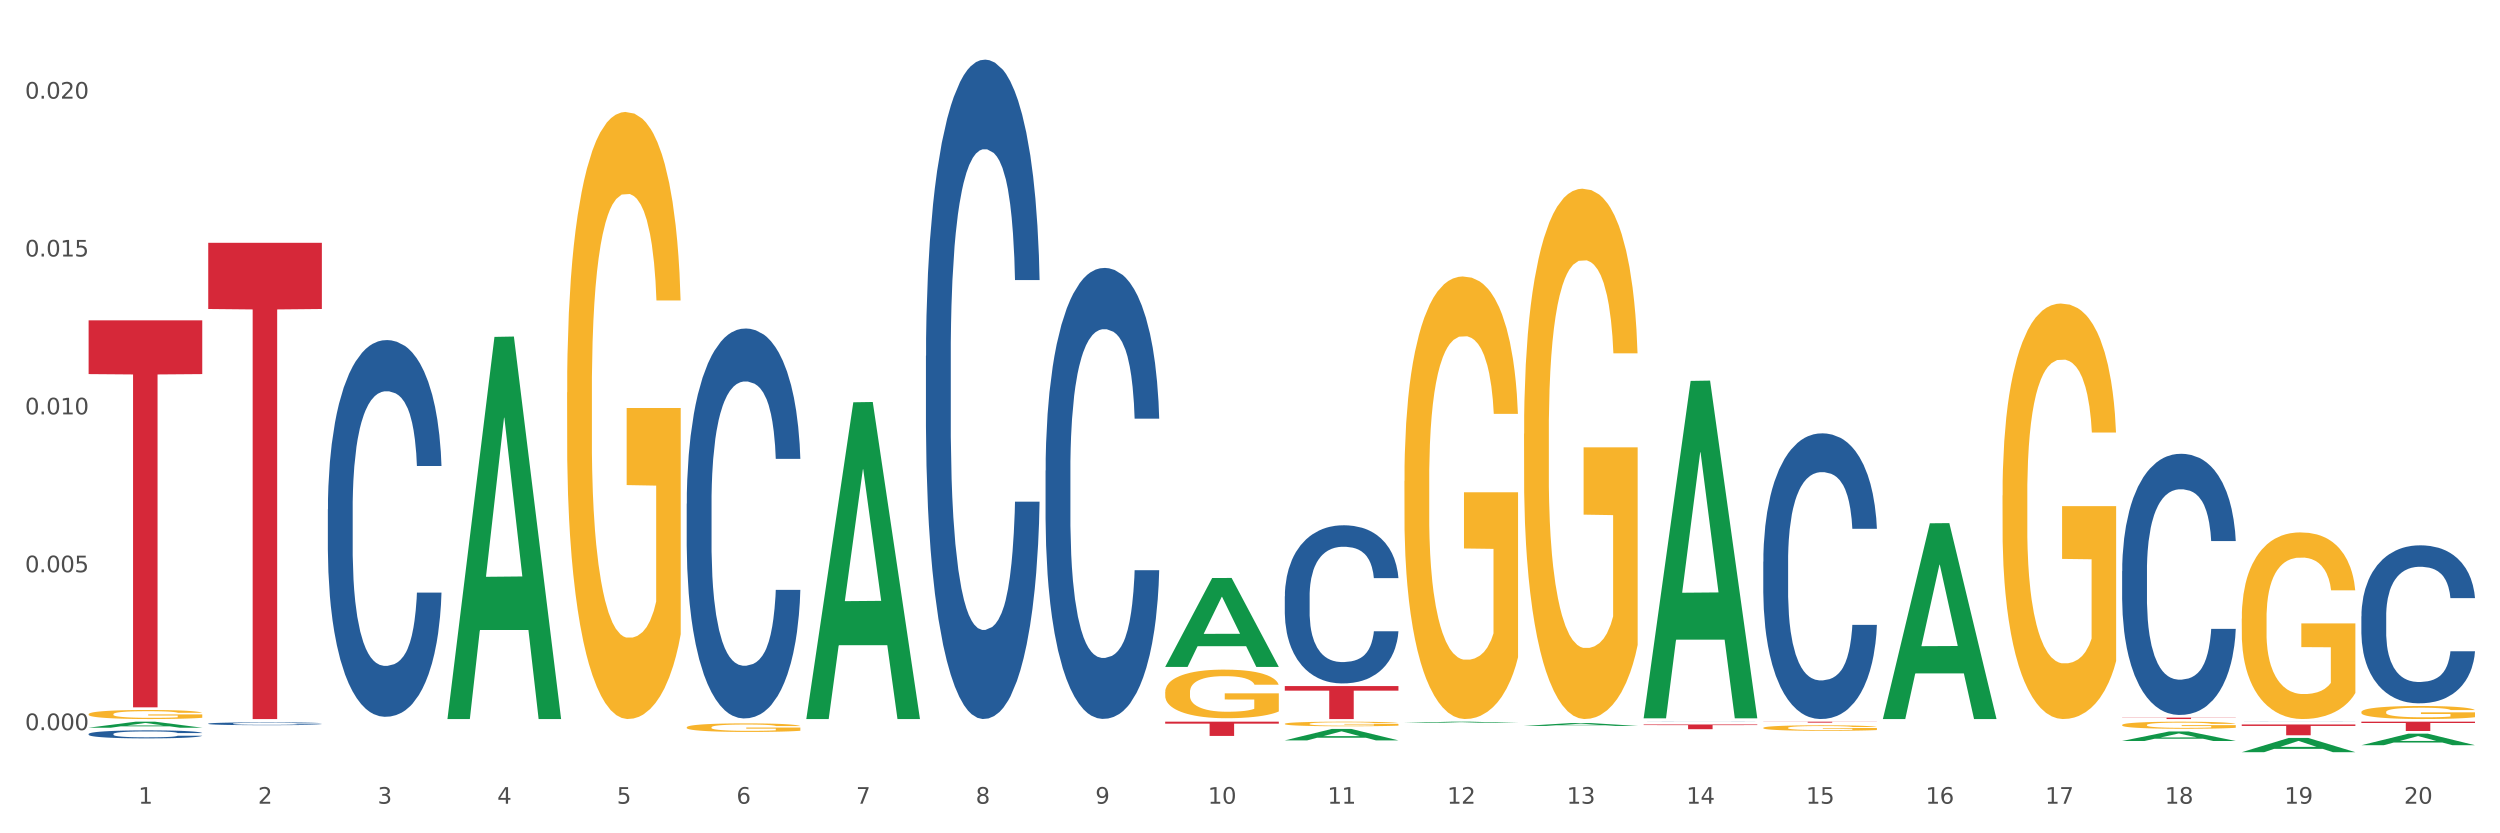
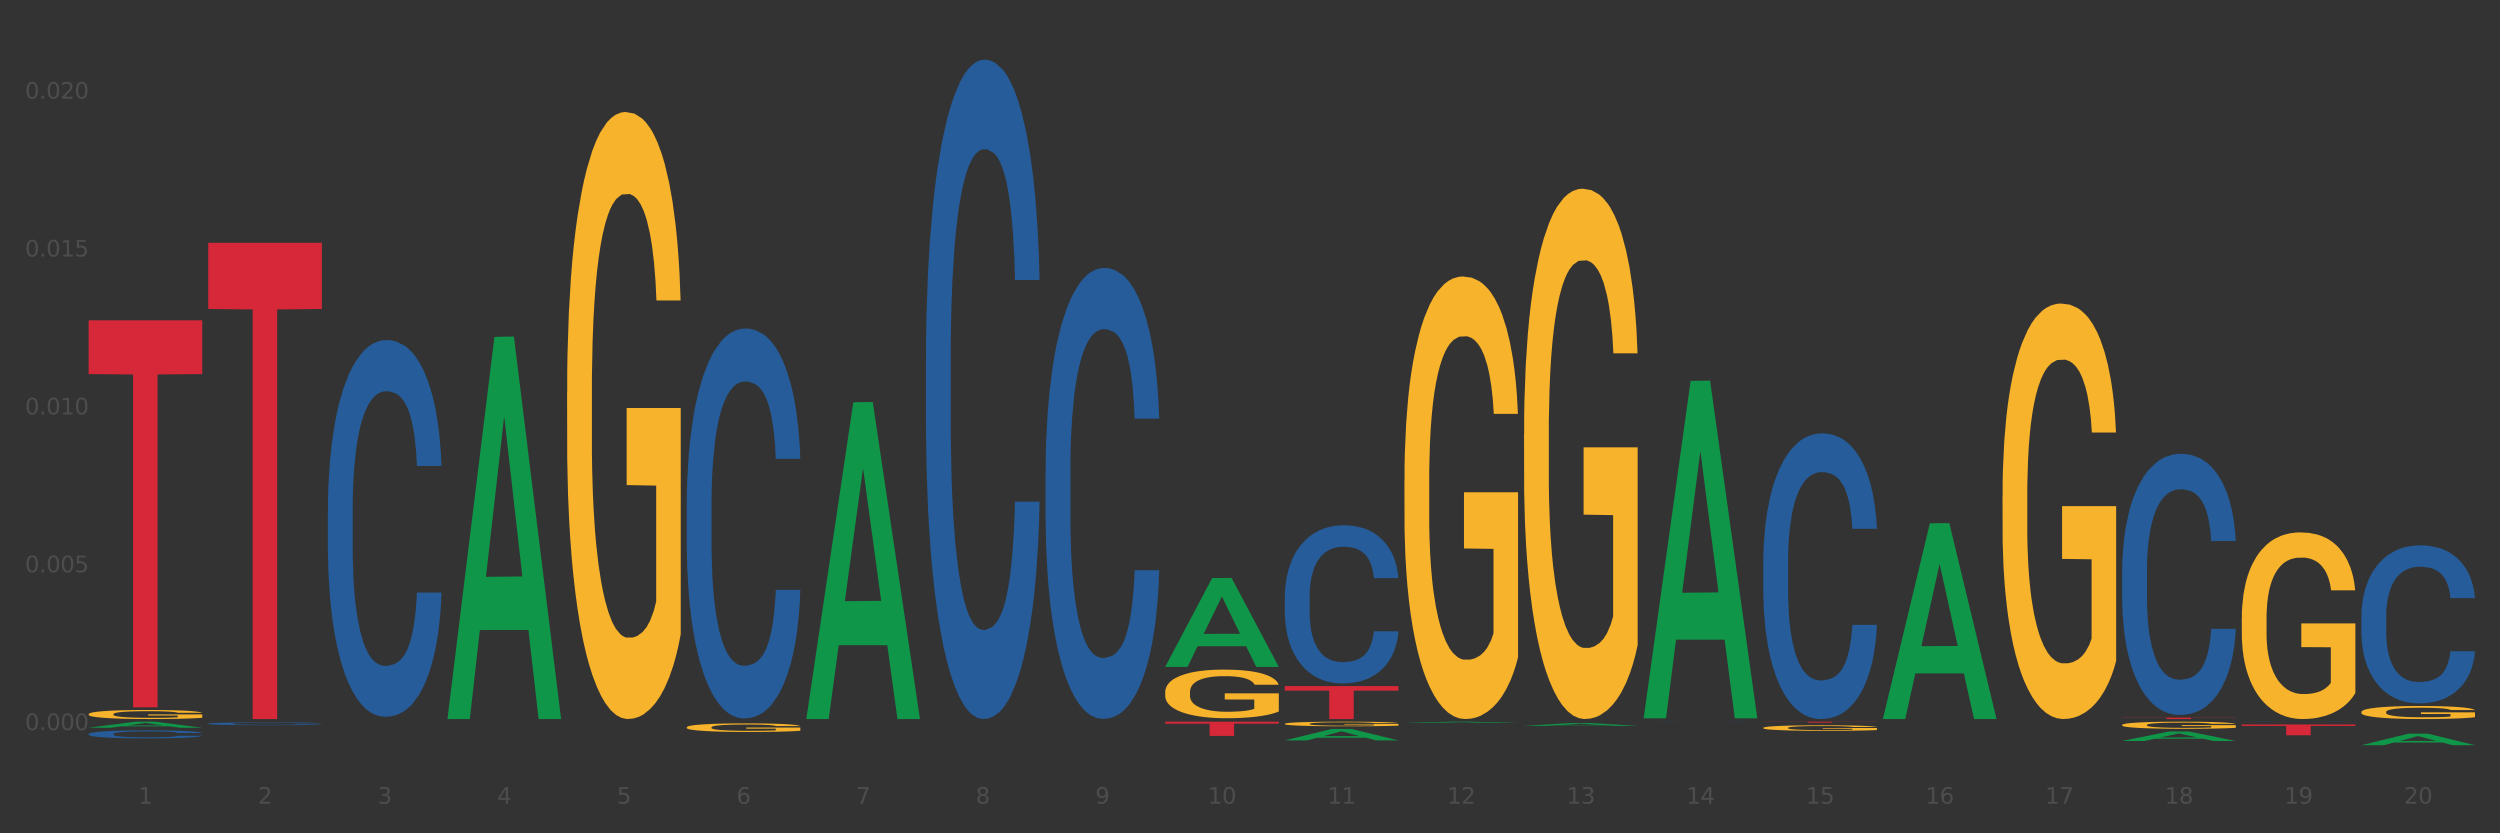
<svg xmlns="http://www.w3.org/2000/svg" xmlns:xlink="http://www.w3.org/1999/xlink" width="1080pt" height="360pt" viewBox="0 0 1080 360" version="1.1">
  <rect x="0" y="0" width="1080" height="360" fill="#333333" stroke="none" />
  <defs>
    <style type="text/css">*{stroke-linejoin: round; stroke-linecap: butt}</style>
  </defs>
  <g id="figure_1">
    <g id="patch_1">
-       <path d="M 0 360  L 1080 360  L 1080 0  L 0 0  z " style="fill: #ffffff; stroke: #ffffff; stroke-linejoin: miter" />
-     </g>
+       </g>
    <g id="axes_1">
      <g id="matplotlib.axis_1">
        <g id="xtick_1">
          <g id="text_1">
            <g style="fill: #4d4d4d" transform="translate(59.775 347.204) scale(0.096 -0.096)">
              <defs>
                <path id="DejaVuSans-31" d="M 794 531  L 1825 531  L 1825 4091  L 703 3866  L 703 4441  L 1819 4666  L 2450 4666  L 2450 531  L 3481 531  L 3481 0  L 794 0  L 794 531  z " transform="scale(0.016)" />
              </defs>
              <use xlink:href="#DejaVuSans-31" />
            </g>
          </g>
        </g>
        <g id="xtick_2">
          <g id="text_2">
            <g style="fill: #4d4d4d" transform="translate(111.45 347.204) scale(0.096 -0.096)">
              <defs>
                <path id="DejaVuSans-32" d="M 1228 531  L 3431 531  L 3431 0  L 469 0  L 469 531  Q 828 903 1448 1529  Q 2069 2156 2228 2338  Q 2531 2678 2651 2914  Q 2772 3150 2772 3378  Q 2772 3750 2511 3984  Q 2250 4219 1831 4219  Q 1534 4219 1204 4116  Q 875 4013 500 3803  L 500 4441  Q 881 4594 1212 4672  Q 1544 4750 1819 4750  Q 2544 4750 2975 4387  Q 3406 4025 3406 3419  Q 3406 3131 3298 2873  Q 3191 2616 2906 2266  Q 2828 2175 2409 1742  Q 1991 1309 1228 531  z " transform="scale(0.016)" />
              </defs>
              <use xlink:href="#DejaVuSans-32" />
            </g>
          </g>
        </g>
        <g id="xtick_3">
          <g id="text_3">
            <g style="fill: #4d4d4d" transform="translate(163.125 347.204) scale(0.096 -0.096)">
              <defs>
                <path id="DejaVuSans-33" d="M 2597 2516  Q 3050 2419 3304 2112  Q 3559 1806 3559 1356  Q 3559 666 3084 287  Q 2609 -91 1734 -91  Q 1441 -91 1130 -33  Q 819 25 488 141  L 488 750  Q 750 597 1062 519  Q 1375 441 1716 441  Q 2309 441 2620 675  Q 2931 909 2931 1356  Q 2931 1769 2642 2001  Q 2353 2234 1838 2234  L 1294 2234  L 1294 2753  L 1863 2753  Q 2328 2753 2575 2939  Q 2822 3125 2822 3475  Q 2822 3834 2567 4026  Q 2313 4219 1838 4219  Q 1578 4219 1281 4162  Q 984 4106 628 3988  L 628 4550  Q 988 4650 1302 4700  Q 1616 4750 1894 4750  Q 2613 4750 3031 4423  Q 3450 4097 3450 3541  Q 3450 3153 3228 2886  Q 3006 2619 2597 2516  z " transform="scale(0.016)" />
              </defs>
              <use xlink:href="#DejaVuSans-33" />
            </g>
          </g>
        </g>
        <g id="xtick_4">
          <g id="text_4">
            <g style="fill: #4d4d4d" transform="translate(214.8 347.204) scale(0.096 -0.096)">
              <defs>
                <path id="DejaVuSans-34" d="M 2419 4116  L 825 1625  L 2419 1625  L 2419 4116  z M 2253 4666  L 3047 4666  L 3047 1625  L 3713 1625  L 3713 1100  L 3047 1100  L 3047 0  L 2419 0  L 2419 1100  L 313 1100  L 313 1709  L 2253 4666  z " transform="scale(0.016)" />
              </defs>
              <use xlink:href="#DejaVuSans-34" />
            </g>
          </g>
        </g>
        <g id="xtick_5">
          <g id="text_5">
            <g style="fill: #4d4d4d" transform="translate(266.475 347.204) scale(0.096 -0.096)">
              <defs>
                <path id="DejaVuSans-35" d="M 691 4666  L 3169 4666  L 3169 4134  L 1269 4134  L 1269 2991  Q 1406 3038 1543 3061  Q 1681 3084 1819 3084  Q 2600 3084 3056 2656  Q 3513 2228 3513 1497  Q 3513 744 3044 326  Q 2575 -91 1722 -91  Q 1428 -91 1123 -41  Q 819 9 494 109  L 494 744  Q 775 591 1075 516  Q 1375 441 1709 441  Q 2250 441 2565 725  Q 2881 1009 2881 1497  Q 2881 1984 2565 2268  Q 2250 2553 1709 2553  Q 1456 2553 1204 2497  Q 953 2441 691 2322  L 691 4666  z " transform="scale(0.016)" />
              </defs>
              <use xlink:href="#DejaVuSans-35" />
            </g>
          </g>
        </g>
        <g id="xtick_6">
          <g id="text_6">
            <g style="fill: #4d4d4d" transform="translate(318.15 347.204) scale(0.096 -0.096)">
              <defs>
                <path id="DejaVuSans-36" d="M 2113 2584  Q 1688 2584 1439 2293  Q 1191 2003 1191 1497  Q 1191 994 1439 701  Q 1688 409 2113 409  Q 2538 409 2786 701  Q 3034 994 3034 1497  Q 3034 2003 2786 2293  Q 2538 2584 2113 2584  z M 3366 4563  L 3366 3988  Q 3128 4100 2886 4159  Q 2644 4219 2406 4219  Q 1781 4219 1451 3797  Q 1122 3375 1075 2522  Q 1259 2794 1537 2939  Q 1816 3084 2150 3084  Q 2853 3084 3261 2657  Q 3669 2231 3669 1497  Q 3669 778 3244 343  Q 2819 -91 2113 -91  Q 1303 -91 875 529  Q 447 1150 447 2328  Q 447 3434 972 4092  Q 1497 4750 2381 4750  Q 2619 4750 2861 4703  Q 3103 4656 3366 4563  z " transform="scale(0.016)" />
              </defs>
              <use xlink:href="#DejaVuSans-36" />
            </g>
          </g>
        </g>
        <g id="xtick_7">
          <g id="text_7">
            <g style="fill: #4d4d4d" transform="translate(369.825 347.204) scale(0.096 -0.096)">
              <defs>
                <path id="DejaVuSans-37" d="M 525 4666  L 3525 4666  L 3525 4397  L 1831 0  L 1172 0  L 2766 4134  L 525 4134  L 525 4666  z " transform="scale(0.016)" />
              </defs>
              <use xlink:href="#DejaVuSans-37" />
            </g>
          </g>
        </g>
        <g id="xtick_8">
          <g id="text_8">
            <g style="fill: #4d4d4d" transform="translate(421.5 347.204) scale(0.096 -0.096)">
              <defs>
                <path id="DejaVuSans-38" d="M 2034 2216  Q 1584 2216 1326 1975  Q 1069 1734 1069 1313  Q 1069 891 1326 650  Q 1584 409 2034 409  Q 2484 409 2743 651  Q 3003 894 3003 1313  Q 3003 1734 2745 1975  Q 2488 2216 2034 2216  z M 1403 2484  Q 997 2584 770 2862  Q 544 3141 544 3541  Q 544 4100 942 4425  Q 1341 4750 2034 4750  Q 2731 4750 3128 4425  Q 3525 4100 3525 3541  Q 3525 3141 3298 2862  Q 3072 2584 2669 2484  Q 3125 2378 3379 2068  Q 3634 1759 3634 1313  Q 3634 634 3220 271  Q 2806 -91 2034 -91  Q 1263 -91 848 271  Q 434 634 434 1313  Q 434 1759 690 2068  Q 947 2378 1403 2484  z M 1172 3481  Q 1172 3119 1398 2916  Q 1625 2713 2034 2713  Q 2441 2713 2670 2916  Q 2900 3119 2900 3481  Q 2900 3844 2670 4047  Q 2441 4250 2034 4250  Q 1625 4250 1398 4047  Q 1172 3844 1172 3481  z " transform="scale(0.016)" />
              </defs>
              <use xlink:href="#DejaVuSans-38" />
            </g>
          </g>
        </g>
        <g id="xtick_9">
          <g id="text_9">
            <g style="fill: #4d4d4d" transform="translate(473.175 347.204) scale(0.096 -0.096)">
              <defs>
                <path id="DejaVuSans-39" d="M 703 97  L 703 672  Q 941 559 1184 500  Q 1428 441 1663 441  Q 2288 441 2617 861  Q 2947 1281 2994 2138  Q 2813 1869 2534 1725  Q 2256 1581 1919 1581  Q 1219 1581 811 2004  Q 403 2428 403 3163  Q 403 3881 828 4315  Q 1253 4750 1959 4750  Q 2769 4750 3195 4129  Q 3622 3509 3622 2328  Q 3622 1225 3098 567  Q 2575 -91 1691 -91  Q 1453 -91 1209 -44  Q 966 3 703 97  z M 1959 2075  Q 2384 2075 2632 2365  Q 2881 2656 2881 3163  Q 2881 3666 2632 3958  Q 2384 4250 1959 4250  Q 1534 4250 1286 3958  Q 1038 3666 1038 3163  Q 1038 2656 1286 2365  Q 1534 2075 1959 2075  z " transform="scale(0.016)" />
              </defs>
              <use xlink:href="#DejaVuSans-39" />
            </g>
          </g>
        </g>
        <g id="xtick_10">
          <g id="text_10">
            <g style="fill: #4d4d4d" transform="translate(521.796 347.204) scale(0.096 -0.096)">
              <defs>
                <path id="DejaVuSans-30" d="M 2034 4250  Q 1547 4250 1301 3770  Q 1056 3291 1056 2328  Q 1056 1369 1301 889  Q 1547 409 2034 409  Q 2525 409 2770 889  Q 3016 1369 3016 2328  Q 3016 3291 2770 3770  Q 2525 4250 2034 4250  z M 2034 4750  Q 2819 4750 3233 4129  Q 3647 3509 3647 2328  Q 3647 1150 3233 529  Q 2819 -91 2034 -91  Q 1250 -91 836 529  Q 422 1150 422 2328  Q 422 3509 836 4129  Q 1250 4750 2034 4750  z " transform="scale(0.016)" />
              </defs>
              <use xlink:href="#DejaVuSans-31" />
              <use xlink:href="#DejaVuSans-30" transform="translate(63.623 0)" />
            </g>
          </g>
        </g>
        <g id="xtick_11">
          <g id="text_11">
            <g style="fill: #4d4d4d" transform="translate(573.471 347.204) scale(0.096 -0.096)">
              <use xlink:href="#DejaVuSans-31" />
              <use xlink:href="#DejaVuSans-31" transform="translate(63.623 0)" />
            </g>
          </g>
        </g>
        <g id="xtick_12">
          <g id="text_12">
            <g style="fill: #4d4d4d" transform="translate(625.146 347.204) scale(0.096 -0.096)">
              <use xlink:href="#DejaVuSans-31" />
              <use xlink:href="#DejaVuSans-32" transform="translate(63.623 0)" />
            </g>
          </g>
        </g>
        <g id="xtick_13">
          <g id="text_13">
            <g style="fill: #4d4d4d" transform="translate(676.821 347.204) scale(0.096 -0.096)">
              <use xlink:href="#DejaVuSans-31" />
              <use xlink:href="#DejaVuSans-33" transform="translate(63.623 0)" />
            </g>
          </g>
        </g>
        <g id="xtick_14">
          <g id="text_14">
            <g style="fill: #4d4d4d" transform="translate(728.496 347.204) scale(0.096 -0.096)">
              <use xlink:href="#DejaVuSans-31" />
              <use xlink:href="#DejaVuSans-34" transform="translate(63.623 0)" />
            </g>
          </g>
        </g>
        <g id="xtick_15">
          <g id="text_15">
            <g style="fill: #4d4d4d" transform="translate(780.171 347.204) scale(0.096 -0.096)">
              <use xlink:href="#DejaVuSans-31" />
              <use xlink:href="#DejaVuSans-35" transform="translate(63.623 0)" />
            </g>
          </g>
        </g>
        <g id="xtick_16">
          <g id="text_16">
            <g style="fill: #4d4d4d" transform="translate(831.846 347.204) scale(0.096 -0.096)">
              <use xlink:href="#DejaVuSans-31" />
              <use xlink:href="#DejaVuSans-36" transform="translate(63.623 0)" />
            </g>
          </g>
        </g>
        <g id="xtick_17">
          <g id="text_17">
            <g style="fill: #4d4d4d" transform="translate(883.521 347.204) scale(0.096 -0.096)">
              <use xlink:href="#DejaVuSans-31" />
              <use xlink:href="#DejaVuSans-37" transform="translate(63.623 0)" />
            </g>
          </g>
        </g>
        <g id="xtick_18">
          <g id="text_18">
            <g style="fill: #4d4d4d" transform="translate(935.196 347.204) scale(0.096 -0.096)">
              <use xlink:href="#DejaVuSans-31" />
              <use xlink:href="#DejaVuSans-38" transform="translate(63.623 0)" />
            </g>
          </g>
        </g>
        <g id="xtick_19">
          <g id="text_19">
            <g style="fill: #4d4d4d" transform="translate(986.871 347.204) scale(0.096 -0.096)">
              <use xlink:href="#DejaVuSans-31" />
              <use xlink:href="#DejaVuSans-39" transform="translate(63.623 0)" />
            </g>
          </g>
        </g>
        <g id="xtick_20">
          <g id="text_20">
            <g style="fill: #4d4d4d" transform="translate(1038.546 347.204) scale(0.096 -0.096)">
              <use xlink:href="#DejaVuSans-32" />
              <use xlink:href="#DejaVuSans-30" transform="translate(63.623 0)" />
            </g>
          </g>
        </g>
        <g id="xtick_21" />
        <g id="xtick_22" />
        <g id="xtick_23" />
        <g id="xtick_24" />
        <g id="xtick_25" />
        <g id="xtick_26" />
        <g id="xtick_27" />
        <g id="xtick_28" />
        <g id="xtick_29" />
        <g id="xtick_30" />
        <g id="xtick_31" />
        <g id="xtick_32" />
        <g id="xtick_33" />
        <g id="xtick_34" />
        <g id="xtick_35" />
        <g id="xtick_36" />
        <g id="xtick_37" />
        <g id="xtick_38" />
        <g id="xtick_39" />
      </g>
      <g id="matplotlib.axis_2">
        <g id="ytick_1">
          <g id="text_21">
            <g style="fill: #4d4d4d" transform="translate(10.8 315.416) scale(0.096 -0.096)">
              <defs>
                <path id="DejaVuSans-2e" d="M 684 794  L 1344 794  L 1344 0  L 684 0  L 684 794  z " transform="scale(0.016)" />
              </defs>
              <use xlink:href="#DejaVuSans-30" />
              <use xlink:href="#DejaVuSans-2e" transform="translate(63.623 0)" />
              <use xlink:href="#DejaVuSans-30" transform="translate(95.41 0)" />
              <use xlink:href="#DejaVuSans-30" transform="translate(159.033 0)" />
              <use xlink:href="#DejaVuSans-30" transform="translate(222.656 0)" />
            </g>
          </g>
        </g>
        <g id="ytick_2">
          <g id="text_22">
            <g style="fill: #4d4d4d" transform="translate(10.8 247.216) scale(0.096 -0.096)">
              <use xlink:href="#DejaVuSans-30" />
              <use xlink:href="#DejaVuSans-2e" transform="translate(63.623 0)" />
              <use xlink:href="#DejaVuSans-30" transform="translate(95.41 0)" />
              <use xlink:href="#DejaVuSans-30" transform="translate(159.033 0)" />
              <use xlink:href="#DejaVuSans-35" transform="translate(222.656 0)" />
            </g>
          </g>
        </g>
        <g id="ytick_3">
          <g id="text_23">
            <g style="fill: #4d4d4d" transform="translate(10.8 179.017) scale(0.096 -0.096)">
              <use xlink:href="#DejaVuSans-30" />
              <use xlink:href="#DejaVuSans-2e" transform="translate(63.623 0)" />
              <use xlink:href="#DejaVuSans-30" transform="translate(95.41 0)" />
              <use xlink:href="#DejaVuSans-31" transform="translate(159.033 0)" />
              <use xlink:href="#DejaVuSans-30" transform="translate(222.656 0)" />
            </g>
          </g>
        </g>
        <g id="ytick_4">
          <g id="text_24">
            <g style="fill: #4d4d4d" transform="translate(10.8 110.817) scale(0.096 -0.096)">
              <use xlink:href="#DejaVuSans-30" />
              <use xlink:href="#DejaVuSans-2e" transform="translate(63.623 0)" />
              <use xlink:href="#DejaVuSans-30" transform="translate(95.41 0)" />
              <use xlink:href="#DejaVuSans-31" transform="translate(159.033 0)" />
              <use xlink:href="#DejaVuSans-35" transform="translate(222.656 0)" />
            </g>
          </g>
        </g>
        <g id="ytick_5">
          <g id="text_25">
            <g style="fill: #4d4d4d" transform="translate(10.8 42.617) scale(0.096 -0.096)">
              <use xlink:href="#DejaVuSans-30" />
              <use xlink:href="#DejaVuSans-2e" transform="translate(63.623 0)" />
              <use xlink:href="#DejaVuSans-30" transform="translate(95.41 0)" />
              <use xlink:href="#DejaVuSans-32" transform="translate(159.033 0)" />
              <use xlink:href="#DejaVuSans-30" transform="translate(222.656 0)" />
            </g>
          </g>
        </g>
        <g id="ytick_6" />
        <g id="ytick_7" />
        <g id="ytick_8" />
        <g id="ytick_9" />
      </g>
      <g id="PolyCollection_1">
        <path d="M 38.283 314.363  L 38.334 314.36  L 58.577 311.771  L 66.979 311.769  L 87.374 314.368  L 77.657 314.368  L 73.254 313.763  L 52.352 313.763  L 52.201 313.772  L 47.949 314.368  L 38.283 314.368  L 38.283 314.363  L 54.984 313.401  L 70.623 313.399  L 62.879 312.323  L 62.778 312.318  L 62.677 312.325  L 54.934 313.399  L 54.984 313.401  L 38.283 314.363  z " clip-path="url(#p57bf84c947)" style="fill: #109648" />
        <path d="M 451.683 203.28  L 451.741 203.102  L 451.741 198.12  L 451.915 191.359  L 452.554 178.904  L 453.366 169.473  L 454.759 158.441  L 455.513 153.815  L 456.5 148.655  L 458.531 140.293  L 460.852 133.175  L 462.476 129.261  L 463.695 126.77  L 466.422 122.322  L 467.989 120.364  L 469.614 118.763  L 471.006 117.695  L 473.328 116.45  L 475.184 115.916  L 477.331 115.738  L 479.13 115.916  L 481.509 116.628  L 484.991 118.763  L 486.326 120.008  L 488.125 122.144  L 489.981 124.99  L 491.49 127.837  L 493.231 131.93  L 495.03 137.268  L 496.771 144.029  L 497.989 150.257  L 498.976 156.84  L 499.846 164.847  L 500.484 173.566  L 500.775 180.861  L 490.156 180.861  L 489.865 174.277  L 489.285 167.16  L 488.705 162.356  L 488.067 158.441  L 487.08 153.993  L 486.21 151.146  L 484.759 147.766  L 483.424 145.63  L 482.322 144.385  L 480.987 143.317  L 478.144 142.25  L 476.113 142.25  L 474.836 142.606  L 473.27 143.495  L 471.935 144.741  L 470.368 146.876  L 469.15 149.189  L 467.931 152.214  L 467.235 154.349  L 466.19 158.264  L 465.494 161.466  L 464.565 166.982  L 464.043 170.897  L 463.115 181.039  L 462.709 188.512  L 462.534 193.672  L 462.418 199.366  L 462.418 227.123  L 462.767 239.578  L 463.057 244.916  L 463.521 250.966  L 464.391 258.795  L 465.668 266.446  L 467.003 271.961  L 468.105 275.342  L 469.15 277.833  L 470.194 279.79  L 471.471 281.57  L 472.515 282.637  L 474.082 283.705  L 475.939 284.239  L 477.389 284.239  L 480.349 283.349  L 481.684 282.459  L 482.96 281.214  L 484.353 279.257  L 485.455 277.121  L 486.094 275.52  L 487.138 272.139  L 487.951 268.581  L 488.647 264.488  L 489.111 260.93  L 489.633 255.592  L 490.039 249.542  L 490.156 246.339  L 500.775 246.339  L 500.542 252.745  L 500.136 258.972  L 499.324 267.335  L 498.686 272.139  L 497.699 278.011  L 496.655 282.993  L 495.204 288.509  L 493.869 292.601  L 492.477 296.16  L 490.968 299.363  L 488.241 303.811  L 487.254 305.057  L 485.165 307.192  L 483.54 308.437  L 481.161 309.683  L 478.724 310.394  L 476.171 310.572  L 473.908 310.217  L 471.413 309.149  L 469.846 308.081  L 468.105 306.48  L 466.074 303.989  L 464.159 300.964  L 462.36 297.406  L 460.678 293.313  L 459.111 288.687  L 457.08 281.036  L 455.571 273.563  L 454.469 266.623  L 453.714 260.752  L 452.96 253.279  L 452.554 248.119  L 451.915 235.664  L 451.683 224.098  L 451.683 203.28  z " clip-path="url(#p57bf84c947)" style="fill: #255c99" />
        <path d="M 400.008 153.754  L 400.066 153.494  L 400.066 146.209  L 400.24 136.324  L 400.879 118.113  L 401.691 104.325  L 403.084 88.196  L 403.838 81.432  L 404.825 73.887  L 406.856 61.66  L 409.177 51.254  L 410.801 45.531  L 412.02 41.889  L 414.747 35.385  L 416.314 32.523  L 417.939 30.182  L 419.331 28.621  L 421.653 26.8  L 423.509 26.02  L 425.656 25.759  L 427.455 26.02  L 429.834 27.06  L 433.316 30.182  L 434.651 32.003  L 436.45 35.125  L 438.306 39.287  L 439.815 43.45  L 441.556 49.433  L 443.355 57.238  L 445.096 67.123  L 446.314 76.229  L 447.301 85.854  L 448.171 97.561  L 448.809 110.309  L 449.1 120.975  L 438.481 120.975  L 438.19 111.349  L 437.61 100.943  L 437.03 93.919  L 436.392 88.196  L 435.405 81.692  L 434.535 77.53  L 433.084 72.587  L 431.749 69.465  L 430.647 67.644  L 429.312 66.083  L 426.469 64.522  L 424.438 64.522  L 423.161 65.042  L 421.595 66.343  L 420.26 68.164  L 418.693 71.286  L 417.475 74.668  L 416.256 79.09  L 415.56 82.212  L 414.515 87.936  L 413.819 92.618  L 412.89 100.683  L 412.368 106.406  L 411.44 121.235  L 411.033 132.161  L 410.859 139.706  L 410.743 148.03  L 410.743 188.614  L 411.092 206.824  L 411.382 214.629  L 411.846 223.474  L 412.716 234.921  L 413.993 246.107  L 415.328 254.172  L 416.43 259.115  L 417.475 262.757  L 418.519 265.619  L 419.796 268.22  L 420.84 269.781  L 422.407 271.342  L 424.264 272.122  L 425.714 272.122  L 428.674 270.822  L 430.008 269.521  L 431.285 267.7  L 432.678 264.838  L 433.78 261.716  L 434.419 259.375  L 435.463 254.432  L 436.275 249.229  L 436.972 243.246  L 437.436 238.043  L 437.958 230.238  L 438.364 221.393  L 438.481 216.71  L 449.1 216.71  L 448.867 226.076  L 448.461 235.181  L 447.649 247.408  L 447.011 254.432  L 446.024 263.017  L 444.98 270.301  L 443.529 278.366  L 442.194 284.349  L 440.802 289.552  L 439.293 294.235  L 436.566 300.739  L 435.579 302.56  L 433.49 305.682  L 431.865 307.503  L 429.486 309.324  L 427.049 310.364  L 424.496 310.625  L 422.233 310.104  L 419.738 308.543  L 418.171 306.982  L 416.43 304.641  L 414.399 300.999  L 412.484 296.576  L 410.685 291.373  L 409.003 285.39  L 407.436 278.626  L 405.405 267.44  L 403.896 256.513  L 402.794 246.367  L 402.039 237.782  L 401.285 226.856  L 400.879 219.312  L 400.24 201.101  L 400.008 184.191  L 400.008 153.754  z " clip-path="url(#p57bf84c947)" style="fill: #255c99" />
        <path d="M 296.658 217.604  L 296.716 217.45  L 296.716 213.142  L 296.89 207.296  L 297.529 196.526  L 298.341 188.372  L 299.734 178.833  L 300.488 174.833  L 301.474 170.371  L 303.505 163.14  L 305.827 156.986  L 307.451 153.602  L 308.67 151.448  L 311.397 147.602  L 312.964 145.909  L 314.589 144.524  L 315.981 143.601  L 318.302 142.524  L 320.159 142.063  L 322.306 141.909  L 324.105 142.063  L 326.484 142.678  L 329.966 144.524  L 331.301 145.601  L 333.099 147.448  L 334.956 149.909  L 336.465 152.371  L 338.206 155.909  L 340.005 160.525  L 341.746 166.371  L 342.964 171.756  L 343.951 177.449  L 344.821 184.372  L 345.459 191.91  L 345.749 198.218  L 335.13 198.218  L 334.84 192.526  L 334.26 186.372  L 333.68 182.218  L 333.041 178.833  L 332.055 174.987  L 331.185 172.525  L 329.734 169.602  L 328.399 167.756  L 327.297 166.679  L 325.962 165.756  L 323.119 164.833  L 321.088 164.833  L 319.811 165.14  L 318.244 165.91  L 316.91 166.987  L 315.343 168.833  L 314.124 170.833  L 312.906 173.448  L 312.21 175.295  L 311.165 178.679  L 310.469 181.449  L 309.54 186.218  L 309.018 189.603  L 308.09 198.372  L 307.683 204.834  L 307.509 209.296  L 307.393 214.219  L 307.393 238.22  L 307.741 248.989  L 308.032 253.605  L 308.496 258.836  L 309.366 265.605  L 310.643 272.221  L 311.977 276.99  L 313.08 279.913  L 314.124 282.067  L 315.169 283.759  L 316.446 285.298  L 317.49 286.221  L 319.057 287.144  L 320.914 287.606  L 322.364 287.606  L 325.324 286.836  L 326.658 286.067  L 327.935 284.99  L 329.328 283.298  L 330.43 281.452  L 331.069 280.067  L 332.113 277.144  L 332.925 274.067  L 333.622 270.528  L 334.086 267.451  L 334.608 262.836  L 335.014 257.605  L 335.13 254.835  L 345.749 254.835  L 345.517 260.374  L 345.111 265.759  L 344.299 272.99  L 343.66 277.144  L 342.674 282.221  L 341.63 286.529  L 340.179 291.298  L 338.844 294.837  L 337.452 297.914  L 335.943 300.683  L 333.216 304.529  L 332.229 305.606  L 330.14 307.452  L 328.515 308.529  L 326.136 309.606  L 323.699 310.222  L 321.146 310.375  L 318.883 310.068  L 316.388 309.145  L 314.821 308.222  L 313.08 306.837  L 311.049 304.683  L 309.134 302.068  L 307.335 298.991  L 305.652 295.452  L 304.086 291.452  L 302.055 284.836  L 300.546 278.375  L 299.444 272.374  L 298.689 267.297  L 297.935 260.836  L 297.529 256.374  L 296.89 245.604  L 296.658 235.604  L 296.658 217.604  z " clip-path="url(#p57bf84c947)" style="fill: #255c99" />
        <path d="M 141.633 220.037  L 141.691 219.888  L 141.691 215.726  L 141.865 210.078  L 142.503 199.673  L 143.316 191.796  L 144.709 182.58  L 145.463 178.716  L 146.449 174.405  L 148.48 167.419  L 150.801 161.474  L 152.426 158.204  L 153.645 156.123  L 156.372 152.407  L 157.939 150.772  L 159.564 149.434  L 160.956 148.542  L 163.277 147.502  L 165.134 147.056  L 167.281 146.907  L 169.08 147.056  L 171.459 147.65  L 174.941 149.434  L 176.276 150.475  L 178.074 152.258  L 179.931 154.636  L 181.44 157.015  L 183.181 160.433  L 184.98 164.892  L 186.72 170.541  L 187.939 175.743  L 188.926 181.242  L 189.796 187.931  L 190.434 195.214  L 190.724 201.308  L 180.105 201.308  L 179.815 195.809  L 179.235 189.863  L 178.655 185.85  L 178.016 182.58  L 177.03 178.864  L 176.159 176.486  L 174.709 173.662  L 173.374 171.878  L 172.272 170.838  L 170.937 169.946  L 168.094 169.054  L 166.063 169.054  L 164.786 169.351  L 163.219 170.095  L 161.885 171.135  L 160.318 172.919  L 159.099 174.851  L 157.881 177.378  L 157.184 179.161  L 156.14 182.431  L 155.444 185.107  L 154.515 189.715  L 153.993 192.985  L 153.064 201.457  L 152.658 207.7  L 152.484 212.01  L 152.368 216.767  L 152.368 239.954  L 152.716 250.359  L 153.006 254.818  L 153.471 259.871  L 154.341 266.411  L 155.618 272.803  L 156.952 277.41  L 158.055 280.235  L 159.099 282.315  L 160.144 283.95  L 161.42 285.437  L 162.465 286.329  L 164.032 287.22  L 165.889 287.666  L 167.339 287.666  L 170.299 286.923  L 171.633 286.18  L 172.91 285.14  L 174.303 283.505  L 175.405 281.721  L 176.043 280.383  L 177.088 277.559  L 177.9 274.586  L 178.597 271.168  L 179.061 268.195  L 179.583 263.736  L 179.989 258.682  L 180.105 256.007  L 190.724 256.007  L 190.492 261.358  L 190.086 266.56  L 189.274 273.546  L 188.635 277.559  L 187.649 282.464  L 186.604 286.626  L 185.154 291.234  L 183.819 294.652  L 182.426 297.625  L 180.918 300.3  L 178.19 304.016  L 177.204 305.057  L 175.115 306.841  L 173.49 307.881  L 171.111 308.921  L 168.674 309.516  L 166.121 309.665  L 163.858 309.367  L 161.362 308.476  L 159.796 307.584  L 158.055 306.246  L 156.024 304.165  L 154.109 301.638  L 152.31 298.665  L 150.627 295.247  L 149.061 291.382  L 147.03 284.991  L 145.521 278.748  L 144.418 272.951  L 143.664 268.046  L 142.91 261.804  L 142.503 257.493  L 141.865 247.088  L 141.633 237.427  L 141.633 220.037  z " clip-path="url(#p57bf84c947)" style="fill: #255c99" />
        <path d="M 89.958 312.61  L 90.016 312.609  L 90.016 312.578  L 90.19 312.535  L 90.828 312.457  L 91.641 312.398  L 93.033 312.328  L 93.788 312.299  L 94.774 312.267  L 96.805 312.214  L 99.126 312.169  L 100.751 312.145  L 101.97 312.129  L 104.697 312.101  L 106.264 312.089  L 107.889 312.079  L 109.281 312.072  L 111.602 312.064  L 113.459 312.061  L 115.606 312.06  L 117.405 312.061  L 119.784 312.065  L 123.266 312.079  L 124.6 312.087  L 126.399 312.1  L 128.256 312.118  L 129.765 312.136  L 131.506 312.162  L 133.305 312.195  L 135.045 312.238  L 136.264 312.277  L 137.25 312.318  L 138.121 312.369  L 138.759 312.423  L 139.049 312.469  L 128.43 312.469  L 128.14 312.428  L 127.56 312.383  L 126.98 312.353  L 126.341 312.328  L 125.355 312.3  L 124.484 312.282  L 123.034 312.261  L 121.699 312.248  L 120.597 312.24  L 119.262 312.233  L 116.419 312.227  L 114.388 312.227  L 113.111 312.229  L 111.544 312.234  L 110.21 312.242  L 108.643 312.256  L 107.424 312.27  L 106.206 312.289  L 105.509 312.303  L 104.465 312.327  L 103.769 312.347  L 102.84 312.382  L 102.318 312.407  L 101.389 312.47  L 100.983 312.517  L 100.809 312.55  L 100.693 312.585  L 100.693 312.76  L 101.041 312.838  L 101.331 312.872  L 101.796 312.91  L 102.666 312.959  L 103.943 313.007  L 105.277 313.042  L 106.38 313.063  L 107.424 313.079  L 108.469 313.091  L 109.745 313.102  L 110.79 313.109  L 112.357 313.116  L 114.214 313.119  L 115.664 313.119  L 118.624 313.113  L 119.958 313.108  L 121.235 313.1  L 122.628 313.088  L 123.73 313.074  L 124.368 313.064  L 125.413 313.043  L 126.225 313.02  L 126.922 312.995  L 127.386 312.972  L 127.908 312.939  L 128.314 312.901  L 128.43 312.881  L 139.049 312.881  L 138.817 312.921  L 138.411 312.96  L 137.599 313.013  L 136.96 313.043  L 135.974 313.08  L 134.929 313.111  L 133.479 313.146  L 132.144 313.171  L 130.751 313.194  L 129.243 313.214  L 126.515 313.242  L 125.529 313.25  L 123.44 313.263  L 121.815 313.271  L 119.436 313.279  L 116.999 313.283  L 114.446 313.284  L 112.183 313.282  L 109.687 313.275  L 108.121 313.269  L 106.38 313.259  L 104.349 313.243  L 102.434 313.224  L 100.635 313.202  L 98.952 313.176  L 97.386 313.147  L 95.355 313.099  L 93.846 313.052  L 92.743 313.008  L 91.989 312.971  L 91.235 312.924  L 90.828 312.892  L 90.19 312.814  L 89.958 312.741  L 89.958 312.61  z " clip-path="url(#p57bf84c947)" style="fill: #255c99" />
        <path d="M 38.283 317.072  L 38.341 317.069  L 38.341 316.981  L 38.515 316.86  L 39.153 316.638  L 39.966 316.47  L 41.358 316.273  L 42.113 316.191  L 43.099 316.099  L 45.13 315.95  L 47.451 315.823  L 49.076 315.753  L 50.295 315.708  L 53.022 315.629  L 54.589 315.594  L 56.214 315.566  L 57.606 315.547  L 59.927 315.525  L 61.784 315.515  L 63.931 315.512  L 65.73 315.515  L 68.109 315.528  L 71.591 315.566  L 72.925 315.588  L 74.724 315.626  L 76.581 315.677  L 78.09 315.728  L 79.831 315.8  L 81.63 315.896  L 83.37 316.016  L 84.589 316.127  L 85.575 316.245  L 86.446 316.387  L 87.084 316.543  L 87.374 316.673  L 76.755 316.673  L 76.465 316.555  L 75.885 316.429  L 75.305 316.343  L 74.666 316.273  L 73.68 316.194  L 72.809 316.143  L 71.359 316.083  L 70.024 316.045  L 68.922 316.023  L 67.587 316.003  L 64.744 315.984  L 62.713 315.984  L 61.436 315.991  L 59.869 316.007  L 58.535 316.029  L 56.968 316.067  L 55.749 316.108  L 54.531 316.162  L 53.834 316.2  L 52.79 316.27  L 52.094 316.327  L 51.165 316.425  L 50.643 316.495  L 49.714 316.676  L 49.308 316.809  L 49.134 316.901  L 49.018 317.003  L 49.018 317.498  L 49.366 317.72  L 49.656 317.815  L 50.121 317.923  L 50.991 318.062  L 52.268 318.199  L 53.602 318.297  L 54.705 318.357  L 55.749 318.402  L 56.794 318.436  L 58.07 318.468  L 59.115 318.487  L 60.682 318.506  L 62.539 318.516  L 63.989 318.516  L 66.949 318.5  L 68.283 318.484  L 69.56 318.462  L 70.952 318.427  L 72.055 318.389  L 72.693 318.36  L 73.738 318.3  L 74.55 318.237  L 75.247 318.164  L 75.711 318.1  L 76.233 318.005  L 76.639 317.897  L 76.755 317.84  L 87.374 317.84  L 87.142 317.954  L 86.736 318.065  L 85.924 318.214  L 85.285 318.3  L 84.299 318.405  L 83.254 318.494  L 81.804 318.592  L 80.469 318.665  L 79.076 318.728  L 77.568 318.785  L 74.84 318.865  L 73.854 318.887  L 71.765 318.925  L 70.14 318.947  L 67.761 318.969  L 65.324 318.982  L 62.771 318.985  L 60.508 318.979  L 58.012 318.96  L 56.446 318.941  L 54.705 318.912  L 52.674 318.868  L 50.759 318.814  L 48.96 318.751  L 47.277 318.678  L 45.711 318.595  L 43.68 318.459  L 42.171 318.325  L 41.068 318.202  L 40.314 318.097  L 39.56 317.964  L 39.153 317.872  L 38.515 317.65  L 38.283 317.444  L 38.283 317.072  z " clip-path="url(#p57bf84c947)" style="fill: #255c99" />
        <path d="M 38.283 308.521  L 38.341 308.517  L 38.341 308.389  L 38.457 308.278  L 39.036 308.01  L 39.906 307.789  L 40.543 307.671  L 41.181 307.575  L 41.934 307.478  L 42.862 307.378  L 44.543 307.232  L 45.586 307.157  L 46.861 307.078  L 49.179 306.964  L 50.86 306.9  L 52.599 306.846  L 55.439 306.782  L 57.294 306.753  L 59.264 306.732  L 61.64 306.718  L 63.437 306.714  L 67.378 306.725  L 70.74 306.757  L 72.363 306.782  L 74.449 306.825  L 75.551 306.853  L 77.347 306.91  L 79.202 306.985  L 80.477 307.05  L 82.39 307.171  L 83.839 307.293  L 85.172 307.443  L 85.867 307.546  L 86.389 307.643  L 86.853 307.753  L 87.316 307.928  L 76.884 307.928  L 76.478 307.803  L 75.84 307.685  L 74.913 307.571  L 74.102 307.5  L 72.711 307.41  L 71.436 307.353  L 70.102 307.31  L 68.48 307.275  L 67.205 307.257  L 65.408 307.243  L 61.872 307.246  L 59.496 307.275  L 57.873 307.31  L 56.83 307.343  L 55.903 307.378  L 54.859 307.428  L 53.642 307.503  L 52.773 307.571  L 51.903 307.657  L 51.208 307.743  L 50.57 307.842  L 50.049 307.95  L 49.643 308.06  L 49.295 308.196  L 49.005 308.421  L 49.005 308.91  L 49.121 309.021  L 49.411 309.167  L 49.759 309.278  L 50.338 309.41  L 50.86 309.5  L 51.845 309.628  L 52.947 309.735  L 53.816 309.803  L 54.685 309.86  L 56.192 309.939  L 57.873 310.003  L 59.322 310.042  L 61.293 310.078  L 62.626 310.092  L 63.785 310.1  L 66.625 310.1  L 68.654 310.089  L 70.914 310.064  L 72.653 310.032  L 74.102 309.992  L 75.725 309.928  L 76.768 309.867  L 76.768 309.121  L 64.017 309.117  L 64.017 308.621  L 87.374 308.621  L 87.374 310.078  L 86.389 310.153  L 85.288 310.221  L 84.129 310.282  L 82.39 310.357  L 80.303 310.428  L 78.449 310.478  L 76.478 310.521  L 74.16 310.56  L 71.146 310.596  L 69.291 310.61  L 66.973 310.621  L 64.249 310.625  L 61.872 310.617  L 59.554 310.6  L 57.12 310.567  L 54.743 310.521  L 52.947 310.475  L 51.15 310.417  L 49.237 310.342  L 47.73 310.271  L 46.571 310.207  L 45.296 310.125  L 43.905 310.017  L 42.862 309.921  L 41.934 309.821  L 40.949 309.692  L 40.254 309.582  L 39.558 309.442  L 39.152 309.339  L 38.689 309.178  L 38.341 308.953  L 38.283 308.521  z " clip-path="url(#p57bf84c947)" style="fill: #f7b32b" />
        <path d="M 38.283 138.37  L 87.374 138.37  L 87.374 161.605  L 68.063 161.762  L 68.063 305.57  L 57.477 305.57  L 57.477 161.762  L 38.283 161.605  L 38.283 138.527  L 38.283 138.37  z " clip-path="url(#p57bf84c947)" style="fill: #d62839" />
        <path d="M 296.658 314.214  L 296.716 314.21  L 296.716 314.088  L 296.832 313.983  L 297.412 313.729  L 298.281 313.519  L 298.919 313.408  L 299.556 313.316  L 300.31 313.225  L 301.237 313.13  L 302.918 312.991  L 303.961 312.92  L 305.236 312.845  L 307.554 312.737  L 309.235 312.676  L 310.974 312.625  L 313.814 312.564  L 315.669 312.537  L 317.639 312.517  L 320.016 312.503  L 321.812 312.5  L 325.754 312.51  L 329.115 312.54  L 330.738 312.564  L 332.825 312.605  L 333.926 312.632  L 335.723 312.686  L 337.577 312.757  L 338.852 312.818  L 340.765 312.933  L 342.214 313.049  L 343.547 313.191  L 344.243 313.289  L 344.764 313.38  L 345.228 313.485  L 345.692 313.651  L 335.259 313.651  L 334.853 313.533  L 334.216 313.421  L 333.288 313.313  L 332.477 313.245  L 331.086 313.16  L 329.811 313.106  L 328.478 313.065  L 326.855 313.032  L 325.58 313.015  L 323.783 313.001  L 320.248 313.004  L 317.871 313.032  L 316.248 313.065  L 315.205 313.096  L 314.278 313.13  L 313.234 313.177  L 312.017 313.248  L 311.148 313.313  L 310.279 313.394  L 309.583 313.475  L 308.945 313.57  L 308.424 313.672  L 308.018 313.777  L 307.67 313.905  L 307.381 314.119  L 307.381 314.583  L 307.497 314.688  L 307.786 314.827  L 308.134 314.932  L 308.714 315.057  L 309.235 315.142  L 310.221 315.264  L 311.322 315.365  L 312.191 315.43  L 313.061 315.484  L 314.568 315.558  L 316.248 315.619  L 317.697 315.657  L 319.668 315.691  L 321.001 315.704  L 322.16 315.711  L 325 315.711  L 327.029 315.701  L 329.289 315.677  L 331.028 315.646  L 332.477 315.609  L 334.1 315.548  L 335.143 315.491  L 335.143 314.783  L 322.392 314.779  L 322.392 314.309  L 345.749 314.309  L 345.749 315.691  L 344.764 315.762  L 343.663 315.826  L 342.504 315.884  L 340.765 315.955  L 338.678 316.022  L 336.824 316.07  L 334.853 316.111  L 332.535 316.148  L 329.521 316.182  L 327.666 316.195  L 325.348 316.205  L 322.624 316.209  L 320.248 316.202  L 317.929 316.185  L 315.495 316.155  L 313.119 316.111  L 311.322 316.066  L 309.525 316.012  L 307.612 315.941  L 306.106 315.873  L 304.946 315.812  L 303.671 315.735  L 302.28 315.633  L 301.237 315.541  L 300.31 315.447  L 299.324 315.325  L 298.629 315.22  L 297.933 315.088  L 297.528 314.989  L 297.064 314.837  L 296.716 314.624  L 296.658 314.214  z " clip-path="url(#p57bf84c947)" style="fill: #f7b32b" />
        <path d="M 503.358 311.769  L 552.45 311.769  L 552.45 312.624  L 533.139 312.63  L 533.139 317.922  L 522.553 317.922  L 522.553 312.63  L 503.358 312.624  L 503.358 311.774  L 503.358 311.769  z " clip-path="url(#p57bf84c947)" style="fill: #d62839" />
        <path d="M 555.033 296.391  L 604.125 296.391  L 604.125 298.369  L 584.814 298.382  L 584.814 310.625  L 574.228 310.625  L 574.228 298.382  L 555.033 298.369  L 555.033 296.404  L 555.033 296.391  z " clip-path="url(#p57bf84c947)" style="fill: #d62839" />
-         <path d="M 710.058 312.96  L 759.15 312.96  L 759.15 313.243  L 739.839 313.245  L 739.839 315.001  L 729.253 315.001  L 729.253 313.245  L 710.058 313.243  L 710.058 312.962  L 710.058 312.96  z " clip-path="url(#p57bf84c947)" style="fill: #d62839" />
        <path d="M 761.734 311.769  L 810.825 311.769  L 810.825 311.826  L 791.514 311.827  L 791.514 312.184  L 780.928 312.184  L 780.928 311.827  L 761.734 311.826  L 761.734 311.769  L 761.734 311.769  z " clip-path="url(#p57bf84c947)" style="fill: #d62839" />
        <path d="M 916.759 310.01  L 965.85 310.01  L 965.85 310.096  L 946.539 310.096  L 946.539 310.625  L 935.953 310.625  L 935.953 310.096  L 916.759 310.096  L 916.759 310.011  L 916.759 310.01  z " clip-path="url(#p57bf84c947)" style="fill: #d62839" />
        <path d="M 968.434 312.963  L 1017.525 312.963  L 1017.525 313.613  L 998.214 313.617  L 998.214 317.636  L 987.628 317.636  L 987.628 313.617  L 968.434 313.613  L 968.434 312.968  L 968.434 312.963  z " clip-path="url(#p57bf84c947)" style="fill: #d62839" />
-         <path d="M 1020.109 311.769  L 1069.2 311.769  L 1069.2 312.329  L 1049.889 312.332  L 1049.889 315.797  L 1039.303 315.797  L 1039.303 312.332  L 1020.109 312.329  L 1020.109 311.772  L 1020.109 311.769  z " clip-path="url(#p57bf84c947)" style="fill: #d62839" />
        <path d="M 1020.109 307.594  L 1020.167 307.589  L 1020.167 307.404  L 1020.283 307.244  L 1020.862 306.858  L 1021.732 306.539  L 1022.369 306.369  L 1023.007 306.23  L 1023.76 306.092  L 1024.687 305.948  L 1026.368 305.737  L 1027.412 305.628  L 1028.687 305.515  L 1031.005 305.351  L 1032.686 305.258  L 1034.425 305.181  L 1037.265 305.088  L 1039.119 305.047  L 1041.09 305.016  L 1043.466 304.996  L 1045.263 304.99  L 1049.204 305.006  L 1052.566 305.052  L 1054.189 305.088  L 1056.275 305.15  L 1057.376 305.191  L 1059.173 305.273  L 1061.028 305.382  L 1062.303 305.474  L 1064.216 305.649  L 1065.665 305.824  L 1066.998 306.04  L 1067.693 306.189  L 1068.215 306.328  L 1068.678 306.488  L 1069.142 306.74  L 1058.709 306.74  L 1058.304 306.56  L 1057.666 306.39  L 1056.739 306.225  L 1055.927 306.122  L 1054.536 305.994  L 1053.261 305.911  L 1051.928 305.85  L 1050.305 305.798  L 1049.03 305.773  L 1047.234 305.752  L 1043.698 305.757  L 1041.322 305.798  L 1039.699 305.85  L 1038.656 305.896  L 1037.728 305.948  L 1036.685 306.02  L 1035.468 306.128  L 1034.598 306.225  L 1033.729 306.349  L 1033.034 306.472  L 1032.396 306.616  L 1031.874 306.771  L 1031.469 306.93  L 1031.121 307.126  L 1030.831 307.45  L 1030.831 308.155  L 1030.947 308.314  L 1031.237 308.525  L 1031.585 308.685  L 1032.164 308.875  L 1032.686 309.004  L 1033.671 309.189  L 1034.772 309.343  L 1035.642 309.441  L 1036.511 309.524  L 1038.018 309.637  L 1039.699 309.729  L 1041.148 309.786  L 1043.118 309.837  L 1044.452 309.858  L 1045.611 309.868  L 1048.451 309.868  L 1050.479 309.853  L 1052.74 309.817  L 1054.478 309.77  L 1055.927 309.714  L 1057.55 309.621  L 1058.593 309.534  L 1058.593 308.458  L 1045.843 308.453  L 1045.843 307.738  L 1069.2 307.738  L 1069.2 309.837  L 1068.215 309.945  L 1067.113 310.043  L 1065.954 310.131  L 1064.216 310.239  L 1062.129 310.342  L 1060.274 310.414  L 1058.304 310.475  L 1055.985 310.532  L 1052.971 310.583  L 1051.117 310.604  L 1048.798 310.619  L 1046.074 310.625  L 1043.698 310.614  L 1041.38 310.589  L 1038.945 310.542  L 1036.569 310.475  L 1034.772 310.408  L 1032.976 310.326  L 1031.063 310.218  L 1029.556 310.115  L 1028.397 310.023  L 1027.122 309.904  L 1025.731 309.75  L 1024.687 309.611  L 1023.76 309.467  L 1022.775 309.282  L 1022.079 309.122  L 1021.384 308.921  L 1020.978 308.772  L 1020.514 308.541  L 1020.167 308.217  L 1020.109 307.594  z " clip-path="url(#p57bf84c947)" style="fill: #f7b32b" />
        <path d="M 968.434 267.253  L 968.492 267.179  L 968.492 264.528  L 968.608 262.246  L 969.187 256.723  L 970.057 252.157  L 970.694 249.727  L 971.332 247.739  L 972.085 245.751  L 973.012 243.689  L 974.693 240.67  L 975.737 239.124  L 977.012 237.504  L 979.33 235.148  L 981.011 233.822  L 982.75 232.718  L 985.59 231.392  L 987.444 230.803  L 989.415 230.361  L 991.791 230.067  L 993.588 229.993  L 997.529 230.214  L 1000.891 230.877  L 1002.514 231.392  L 1004.6 232.276  L 1005.701 232.865  L 1007.498 234.043  L 1009.353 235.589  L 1010.628 236.915  L 1012.54 239.418  L 1013.989 241.922  L 1015.323 245.015  L 1016.018 247.15  L 1016.54 249.138  L 1017.003 251.421  L 1017.467 255.029  L 1007.034 255.029  L 1006.629 252.452  L 1005.991 250.022  L 1005.064 247.666  L 1004.252 246.193  L 1002.861 244.352  L 1001.586 243.174  L 1000.253 242.29  L 998.63 241.554  L 997.355 241.186  L 995.558 240.891  L 992.023 240.965  L 989.647 241.554  L 988.024 242.29  L 986.981 242.953  L 986.053 243.689  L 985.01 244.72  L 983.793 246.267  L 982.923 247.666  L 982.054 249.433  L 981.359 251.2  L 980.721 253.262  L 980.199 255.471  L 979.794 257.754  L 979.446 260.552  L 979.156 265.191  L 979.156 275.279  L 979.272 277.562  L 979.562 280.581  L 979.91 282.864  L 980.489 285.588  L 981.011 287.429  L 981.996 290.08  L 983.097 292.289  L 983.967 293.688  L 984.836 294.866  L 986.343 296.486  L 988.024 297.812  L 989.473 298.622  L 991.443 299.358  L 992.776 299.653  L 993.936 299.8  L 996.776 299.8  L 998.804 299.579  L 1001.065 299.064  L 1002.803 298.401  L 1004.252 297.591  L 1005.875 296.266  L 1006.918 295.014  L 1006.918 279.624  L 994.167 279.55  L 994.167 269.315  L 1017.525 269.315  L 1017.525 299.358  L 1016.54 300.905  L 1015.438 302.304  L 1014.279 303.556  L 1012.54 305.102  L 1010.454 306.575  L 1008.599 307.606  L 1006.629 308.489  L 1004.31 309.299  L 1001.296 310.036  L 999.442 310.33  L 997.123 310.551  L 994.399 310.625  L 992.023 310.477  L 989.705 310.109  L 987.27 309.446  L 984.894 308.489  L 983.097 307.532  L 981.301 306.354  L 979.388 304.807  L 977.881 303.335  L 976.722 302.009  L 975.447 300.316  L 974.056 298.106  L 973.012 296.118  L 972.085 294.056  L 971.1 291.406  L 970.404 289.123  L 969.709 286.251  L 969.303 284.116  L 968.839 280.802  L 968.492 276.163  L 968.434 267.253  z " clip-path="url(#p57bf84c947)" style="fill: #f7b32b" />
        <path d="M 916.759 313.187  L 916.817 313.184  L 916.817 313.083  L 916.933 312.997  L 917.512 312.786  L 918.381 312.612  L 919.019 312.52  L 919.657 312.444  L 920.41 312.369  L 921.337 312.29  L 923.018 312.175  L 924.061 312.116  L 925.337 312.055  L 927.655 311.965  L 929.336 311.914  L 931.075 311.872  L 933.915 311.822  L 935.769 311.799  L 937.74 311.783  L 940.116 311.771  L 941.913 311.769  L 945.854 311.777  L 949.216 311.802  L 950.839 311.822  L 952.925 311.856  L 954.026 311.878  L 955.823 311.923  L 957.678 311.982  L 958.953 312.032  L 960.865 312.127  L 962.314 312.223  L 963.647 312.341  L 964.343 312.422  L 964.865 312.498  L 965.328 312.584  L 965.792 312.722  L 955.359 312.722  L 954.954 312.624  L 954.316 312.531  L 953.389 312.441  L 952.577 312.385  L 951.186 312.315  L 949.911 312.27  L 948.578 312.237  L 946.955 312.209  L 945.68 312.195  L 943.883 312.184  L 940.348 312.186  L 937.972 312.209  L 936.349 312.237  L 935.306 312.262  L 934.378 312.29  L 933.335 312.329  L 932.118 312.388  L 931.248 312.441  L 930.379 312.509  L 929.683 312.576  L 929.046 312.655  L 928.524 312.739  L 928.119 312.826  L 927.771 312.932  L 927.481 313.109  L 927.481 313.493  L 927.597 313.58  L 927.887 313.695  L 928.235 313.781  L 928.814 313.885  L 929.336 313.955  L 930.321 314.056  L 931.422 314.14  L 932.292 314.194  L 933.161 314.238  L 934.668 314.3  L 936.349 314.351  L 937.798 314.381  L 939.768 314.409  L 941.101 314.421  L 942.261 314.426  L 945.101 314.426  L 947.129 314.418  L 949.39 314.398  L 951.128 314.373  L 952.577 314.342  L 954.2 314.292  L 955.243 314.244  L 955.243 313.658  L 942.492 313.655  L 942.492 313.266  L 965.85 313.266  L 965.85 314.409  L 964.865 314.468  L 963.763 314.522  L 962.604 314.569  L 960.865 314.628  L 958.779 314.684  L 956.924 314.723  L 954.954 314.757  L 952.635 314.788  L 949.621 314.816  L 947.767 314.827  L 945.448 314.836  L 942.724 314.838  L 940.348 314.833  L 938.03 314.819  L 935.595 314.794  L 933.219 314.757  L 931.422 314.721  L 929.626 314.676  L 927.713 314.617  L 926.206 314.561  L 925.047 314.51  L 923.772 314.446  L 922.381 314.362  L 921.337 314.286  L 920.41 314.208  L 919.425 314.107  L 918.729 314.02  L 918.034 313.91  L 917.628 313.829  L 917.164 313.703  L 916.817 313.526  L 916.759 313.187  z " clip-path="url(#p57bf84c947)" style="fill: #f7b32b" />
        <path d="M 865.084 214.066  L 865.142 213.902  L 865.142 208  L 865.257 202.918  L 865.837 190.623  L 866.706 180.458  L 867.344 175.049  L 867.982 170.622  L 868.735 166.196  L 869.662 161.606  L 871.343 154.884  L 872.386 151.442  L 873.662 147.835  L 875.98 142.589  L 877.661 139.638  L 879.399 137.179  L 882.239 134.228  L 884.094 132.917  L 886.065 131.933  L 888.441 131.277  L 890.238 131.113  L 894.179 131.605  L 897.541 133.081  L 899.164 134.228  L 901.25 136.195  L 902.351 137.507  L 904.148 140.13  L 906.003 143.573  L 907.278 146.523  L 909.19 152.097  L 910.639 157.671  L 911.972 164.557  L 912.668 169.311  L 913.19 173.737  L 913.653 178.819  L 914.117 186.852  L 903.684 186.852  L 903.279 181.114  L 902.641 175.704  L 901.714 170.458  L 900.902 167.18  L 899.511 163.081  L 898.236 160.458  L 896.903 158.491  L 895.28 156.851  L 894.005 156.032  L 892.208 155.376  L 888.673 155.54  L 886.297 156.851  L 884.674 158.491  L 883.63 159.966  L 882.703 161.606  L 881.66 163.901  L 880.443 167.343  L 879.573 170.458  L 878.704 174.393  L 878.008 178.327  L 877.371 182.918  L 876.849 187.836  L 876.444 192.918  L 876.096 199.147  L 875.806 209.475  L 875.806 231.935  L 875.922 237.017  L 876.212 243.738  L 876.559 248.82  L 877.139 254.886  L 877.661 258.984  L 878.646 264.886  L 879.747 269.804  L 880.617 272.919  L 881.486 275.542  L 882.993 279.149  L 884.674 282.1  L 886.123 283.903  L 888.093 285.542  L 889.426 286.198  L 890.586 286.526  L 893.426 286.526  L 895.454 286.034  L 897.715 284.886  L 899.453 283.411  L 900.902 281.608  L 902.525 278.657  L 903.568 275.87  L 903.568 241.607  L 890.817 241.443  L 890.817 218.656  L 914.175 218.656  L 914.175 285.542  L 913.19 288.985  L 912.088 292.1  L 910.929 294.887  L 909.19 298.329  L 907.104 301.608  L 905.249 303.903  L 903.279 305.87  L 900.96 307.674  L 897.946 309.313  L 896.092 309.969  L 893.773 310.461  L 891.049 310.625  L 888.673 310.297  L 886.355 309.477  L 883.92 308.002  L 881.544 305.87  L 879.747 303.739  L 877.951 301.116  L 876.038 297.674  L 874.531 294.395  L 873.372 291.444  L 872.097 287.673  L 870.706 282.755  L 869.662 278.329  L 868.735 273.739  L 867.75 267.837  L 867.054 262.755  L 866.359 256.361  L 865.953 251.607  L 865.489 244.23  L 865.142 233.902  L 865.084 214.066  z " clip-path="url(#p57bf84c947)" style="fill: #f7b32b" />
        <path d="M 761.734 314.432  L 761.791 314.43  L 761.791 314.351  L 761.907 314.284  L 762.487 314.12  L 763.356 313.985  L 763.994 313.913  L 764.631 313.854  L 765.385 313.795  L 766.312 313.734  L 767.993 313.644  L 769.036 313.598  L 770.311 313.55  L 772.63 313.481  L 774.311 313.441  L 776.049 313.409  L 778.889 313.369  L 780.744 313.352  L 782.715 313.339  L 785.091 313.33  L 786.888 313.328  L 790.829 313.334  L 794.191 313.354  L 795.813 313.369  L 797.9 313.395  L 799.001 313.413  L 800.798 313.448  L 802.653 313.494  L 803.928 313.533  L 805.84 313.607  L 807.289 313.681  L 808.622 313.773  L 809.318 313.836  L 809.84 313.895  L 810.303 313.963  L 810.767 314.07  L 800.334 314.07  L 799.929 313.993  L 799.291 313.921  L 798.364 313.852  L 797.552 313.808  L 796.161 313.753  L 794.886 313.718  L 793.553 313.692  L 791.93 313.67  L 790.655 313.659  L 788.858 313.651  L 785.323 313.653  L 782.947 313.67  L 781.324 313.692  L 780.28 313.712  L 779.353 313.734  L 778.31 313.764  L 777.093 313.81  L 776.223 313.852  L 775.354 313.904  L 774.658 313.956  L 774.021 314.017  L 773.499 314.083  L 773.093 314.15  L 772.746 314.233  L 772.456 314.371  L 772.456 314.67  L 772.572 314.737  L 772.862 314.827  L 773.209 314.895  L 773.789 314.975  L 774.311 315.03  L 775.296 315.108  L 776.397 315.174  L 777.267 315.215  L 778.136 315.25  L 779.643 315.298  L 781.324 315.337  L 782.773 315.361  L 784.743 315.383  L 786.076 315.392  L 787.235 315.396  L 790.075 315.396  L 792.104 315.39  L 794.364 315.375  L 796.103 315.355  L 797.552 315.331  L 799.175 315.292  L 800.218 315.255  L 800.218 314.799  L 787.467 314.796  L 787.467 314.493  L 810.825 314.493  L 810.825 315.383  L 809.84 315.429  L 808.738 315.471  L 807.579 315.508  L 805.84 315.554  L 803.754 315.597  L 801.899 315.628  L 799.929 315.654  L 797.61 315.678  L 794.596 315.7  L 792.742 315.708  L 790.423 315.715  L 787.699 315.717  L 785.323 315.713  L 783.004 315.702  L 780.57 315.682  L 778.194 315.654  L 776.397 315.626  L 774.6 315.591  L 772.688 315.545  L 771.181 315.501  L 770.022 315.462  L 768.747 315.412  L 767.356 315.346  L 766.312 315.287  L 765.385 315.226  L 764.4 315.148  L 763.704 315.08  L 763.009 314.995  L 762.603 314.932  L 762.139 314.833  L 761.791 314.696  L 761.734 314.432  z " clip-path="url(#p57bf84c947)" style="fill: #f7b32b" />
        <path d="M 658.383 187.383  L 658.441 187.174  L 658.441 179.641  L 658.557 173.155  L 659.137 157.462  L 660.006 144.489  L 660.644 137.584  L 661.281 131.935  L 662.035 126.286  L 662.962 120.427  L 664.643 111.848  L 665.686 107.454  L 666.961 102.851  L 669.28 96.155  L 670.961 92.389  L 672.699 89.25  L 675.539 85.484  L 677.394 83.81  L 679.365 82.555  L 681.741 81.718  L 683.538 81.508  L 687.479 82.136  L 690.841 84.019  L 692.463 85.484  L 694.55 87.995  L 695.651 89.669  L 697.448 93.017  L 699.303 97.411  L 700.578 101.177  L 702.49 108.291  L 703.939 115.405  L 705.272 124.193  L 705.968 130.261  L 706.489 135.91  L 706.953 142.397  L 707.417 152.65  L 696.984 152.65  L 696.578 145.326  L 695.941 138.421  L 695.014 131.726  L 694.202 127.541  L 692.811 122.31  L 691.536 118.962  L 690.203 116.451  L 688.58 114.359  L 687.305 113.313  L 685.508 112.476  L 681.973 112.685  L 679.596 114.359  L 677.974 116.451  L 676.93 118.334  L 676.003 120.427  L 674.96 123.356  L 673.743 127.75  L 672.873 131.726  L 672.004 136.747  L 671.308 141.769  L 670.671 147.628  L 670.149 153.905  L 669.743 160.391  L 669.396 168.342  L 669.106 181.524  L 669.106 210.19  L 669.222 216.677  L 669.512 225.255  L 669.859 231.742  L 670.439 239.484  L 670.961 244.714  L 671.946 252.247  L 673.047 258.524  L 673.916 262.5  L 674.786 265.848  L 676.293 270.451  L 677.974 274.217  L 679.423 276.519  L 681.393 278.611  L 682.726 279.448  L 683.885 279.867  L 686.725 279.867  L 688.754 279.239  L 691.014 277.774  L 692.753 275.891  L 694.202 273.589  L 695.825 269.823  L 696.868 266.266  L 696.868 222.535  L 684.117 222.326  L 684.117 193.242  L 707.475 193.242  L 707.475 278.611  L 706.489 283.005  L 705.388 286.981  L 704.229 290.538  L 702.49 294.932  L 700.404 299.116  L 698.549 302.046  L 696.578 304.557  L 694.26 306.858  L 691.246 308.951  L 689.392 309.788  L 687.073 310.415  L 684.349 310.625  L 681.973 310.206  L 679.654 309.16  L 677.22 307.277  L 674.844 304.557  L 673.047 301.837  L 671.25 298.489  L 669.338 294.095  L 667.831 289.91  L 666.672 286.144  L 665.396 281.331  L 664.005 275.054  L 662.962 269.405  L 662.035 263.546  L 661.05 256.013  L 660.354 249.527  L 659.659 241.367  L 659.253 235.299  L 658.789 225.883  L 658.441 212.701  L 658.383 187.383  z " clip-path="url(#p57bf84c947)" style="fill: #f7b32b" />
        <path d="M 606.708 207.781  L 606.766 207.606  L 606.766 201.32  L 606.882 195.907  L 607.462 182.812  L 608.331 171.986  L 608.969 166.224  L 609.606 161.51  L 610.36 156.795  L 611.287 151.906  L 612.968 144.747  L 614.011 141.081  L 615.286 137.239  L 617.605 131.652  L 619.286 128.509  L 621.024 125.89  L 623.864 122.747  L 625.719 121.35  L 627.69 120.302  L 630.066 119.604  L 631.863 119.429  L 635.804 119.953  L 639.165 121.525  L 640.788 122.747  L 642.875 124.842  L 643.976 126.239  L 645.773 129.033  L 647.627 132.7  L 648.903 135.842  L 650.815 141.779  L 652.264 147.716  L 653.597 155.049  L 654.293 160.113  L 654.814 164.827  L 655.278 170.24  L 655.742 178.796  L 645.309 178.796  L 644.903 172.685  L 644.266 166.923  L 643.339 161.335  L 642.527 157.843  L 641.136 153.478  L 639.861 150.684  L 638.528 148.589  L 636.905 146.843  L 635.63 145.97  L 633.833 145.271  L 630.298 145.446  L 627.921 146.843  L 626.299 148.589  L 625.255 150.16  L 624.328 151.906  L 623.285 154.351  L 622.068 158.018  L 621.198 161.335  L 620.329 165.526  L 619.633 169.716  L 618.996 174.605  L 618.474 179.844  L 618.068 185.256  L 617.721 191.891  L 617.431 202.892  L 617.431 226.813  L 617.547 232.226  L 617.837 239.385  L 618.184 244.798  L 618.764 251.258  L 619.286 255.623  L 620.271 261.909  L 621.372 267.147  L 622.241 270.465  L 623.111 273.259  L 624.618 277.1  L 626.299 280.243  L 627.748 282.164  L 629.718 283.91  L 631.051 284.608  L 632.21 284.957  L 635.05 284.957  L 637.079 284.433  L 639.339 283.211  L 641.078 281.64  L 642.527 279.719  L 644.15 276.576  L 645.193 273.608  L 645.193 237.115  L 632.442 236.94  L 632.442 212.67  L 655.8 212.67  L 655.8 283.91  L 654.814 287.576  L 653.713 290.894  L 652.554 293.862  L 650.815 297.529  L 648.729 301.021  L 646.874 303.466  L 644.903 305.561  L 642.585 307.482  L 639.571 309.228  L 637.716 309.926  L 635.398 310.45  L 632.674 310.625  L 630.298 310.275  L 627.979 309.402  L 625.545 307.831  L 623.169 305.561  L 621.372 303.291  L 619.575 300.497  L 617.663 296.831  L 616.156 293.338  L 614.997 290.196  L 613.721 286.18  L 612.33 280.941  L 611.287 276.227  L 610.36 271.338  L 609.375 265.052  L 608.679 259.639  L 607.984 252.83  L 607.578 247.766  L 607.114 239.909  L 606.766 228.908  L 606.708 207.781  z " clip-path="url(#p57bf84c947)" style="fill: #f7b32b" />
        <path d="M 555.033 312.686  L 555.091 312.684  L 555.091 312.619  L 555.207 312.563  L 555.787 312.427  L 556.656 312.314  L 557.294 312.255  L 557.931 312.206  L 558.685 312.157  L 559.612 312.106  L 561.293 312.032  L 562.336 311.993  L 563.611 311.954  L 565.93 311.896  L 567.61 311.863  L 569.349 311.836  L 572.189 311.803  L 574.044 311.789  L 576.015 311.778  L 578.391 311.77  L 580.188 311.769  L 584.129 311.774  L 587.49 311.79  L 589.113 311.803  L 591.2 311.825  L 592.301 311.839  L 594.098 311.868  L 595.952 311.906  L 597.228 311.939  L 599.14 312.001  L 600.589 312.062  L 601.922 312.139  L 602.618 312.191  L 603.139 312.24  L 603.603 312.296  L 604.067 312.385  L 593.634 312.385  L 593.228 312.322  L 592.591 312.262  L 591.663 312.204  L 590.852 312.168  L 589.461 312.122  L 588.186 312.093  L 586.853 312.071  L 585.23 312.053  L 583.955 312.044  L 582.158 312.037  L 578.623 312.039  L 576.246 312.053  L 574.624 312.071  L 573.58 312.088  L 572.653 312.106  L 571.61 312.131  L 570.393 312.169  L 569.523 312.204  L 568.654 312.247  L 567.958 312.291  L 567.321 312.342  L 566.799 312.396  L 566.393 312.452  L 566.046 312.521  L 565.756 312.635  L 565.756 312.884  L 565.872 312.94  L 566.162 313.014  L 566.509 313.071  L 567.089 313.138  L 567.61 313.183  L 568.596 313.248  L 569.697 313.303  L 570.566 313.337  L 571.436 313.366  L 572.943 313.406  L 574.624 313.439  L 576.072 313.459  L 578.043 313.477  L 579.376 313.484  L 580.535 313.488  L 583.375 313.488  L 585.404 313.482  L 587.664 313.47  L 589.403 313.453  L 590.852 313.433  L 592.475 313.401  L 593.518 313.37  L 593.518 312.991  L 580.767 312.989  L 580.767 312.737  L 604.125 312.737  L 604.125 313.477  L 603.139 313.515  L 602.038 313.549  L 600.879 313.58  L 599.14 313.618  L 597.054 313.654  L 595.199 313.68  L 593.228 313.702  L 590.91 313.722  L 587.896 313.74  L 586.041 313.747  L 583.723 313.752  L 580.999 313.754  L 578.623 313.751  L 576.304 313.742  L 573.87 313.725  L 571.494 313.702  L 569.697 313.678  L 567.9 313.649  L 565.988 313.611  L 564.481 313.575  L 563.322 313.542  L 562.046 313.5  L 560.655 313.446  L 559.612 313.397  L 558.685 313.346  L 557.699 313.281  L 557.004 313.225  L 556.308 313.154  L 555.903 313.101  L 555.439 313.02  L 555.091 312.906  L 555.033 312.686  z " clip-path="url(#p57bf84c947)" style="fill: #f7b32b" />
        <path d="M 503.358 298.978  L 503.416 298.959  L 503.416 298.268  L 503.532 297.673  L 504.112 296.235  L 504.981 295.045  L 505.619 294.412  L 506.256 293.894  L 507.01 293.376  L 507.937 292.839  L 509.618 292.052  L 510.661 291.649  L 511.936 291.227  L 514.255 290.613  L 515.935 290.268  L 517.674 289.98  L 520.514 289.635  L 522.369 289.481  L 524.34 289.366  L 526.716 289.289  L 528.513 289.27  L 532.454 289.328  L 535.815 289.5  L 537.438 289.635  L 539.525 289.865  L 540.626 290.018  L 542.423 290.325  L 544.277 290.728  L 545.553 291.074  L 547.465 291.726  L 548.914 292.378  L 550.247 293.184  L 550.943 293.74  L 551.464 294.258  L 551.928 294.853  L 552.392 295.793  L 541.959 295.793  L 541.553 295.122  L 540.916 294.489  L 539.988 293.875  L 539.177 293.491  L 537.786 293.011  L 536.511 292.704  L 535.178 292.474  L 533.555 292.282  L 532.28 292.186  L 530.483 292.11  L 526.948 292.129  L 524.571 292.282  L 522.948 292.474  L 521.905 292.647  L 520.978 292.839  L 519.935 293.107  L 518.717 293.51  L 517.848 293.875  L 516.979 294.335  L 516.283 294.796  L 515.646 295.333  L 515.124 295.908  L 514.718 296.503  L 514.371 297.232  L 514.081 298.441  L 514.081 301.069  L 514.197 301.664  L 514.486 302.451  L 514.834 303.045  L 515.414 303.755  L 515.935 304.235  L 516.921 304.926  L 518.022 305.501  L 518.891 305.866  L 519.761 306.173  L 521.268 306.595  L 522.948 306.94  L 524.397 307.151  L 526.368 307.343  L 527.701 307.42  L 528.86 307.458  L 531.7 307.458  L 533.729 307.401  L 535.989 307.266  L 537.728 307.094  L 539.177 306.883  L 540.8 306.537  L 541.843 306.211  L 541.843 302.201  L 529.092 302.182  L 529.092 299.515  L 552.45 299.515  L 552.45 307.343  L 551.464 307.746  L 550.363 308.11  L 549.204 308.437  L 547.465 308.839  L 545.379 309.223  L 543.524 309.492  L 541.553 309.722  L 539.235 309.933  L 536.221 310.125  L 534.366 310.202  L 532.048 310.259  L 529.324 310.278  L 526.948 310.24  L 524.629 310.144  L 522.195 309.971  L 519.819 309.722  L 518.022 309.473  L 516.225 309.166  L 514.313 308.763  L 512.806 308.379  L 511.646 308.034  L 510.371 307.592  L 508.98 307.017  L 507.937 306.499  L 507.01 305.962  L 506.024 305.271  L 505.329 304.676  L 504.633 303.928  L 504.228 303.372  L 503.764 302.508  L 503.416 301.3  L 503.358 298.978  z " clip-path="url(#p57bf84c947)" style="fill: #f7b32b" />
        <path d="M 555.033 257.618  L 555.091 257.555  L 555.091 255.808  L 555.265 253.437  L 555.904 249.068  L 556.716 245.761  L 558.109 241.892  L 558.863 240.27  L 559.85 238.46  L 561.881 235.527  L 564.202 233.031  L 565.826 231.658  L 567.045 230.784  L 569.772 229.224  L 571.339 228.538  L 572.964 227.976  L 574.357 227.602  L 576.678 227.165  L 578.535 226.978  L 580.682 226.915  L 582.48 226.978  L 584.86 227.227  L 588.341 227.976  L 589.676 228.413  L 591.475 229.162  L 593.332 230.16  L 594.84 231.159  L 596.581 232.594  L 598.38 234.466  L 600.121 236.837  L 601.339 239.021  L 602.326 241.33  L 603.196 244.139  L 603.835 247.196  L 604.125 249.755  L 593.506 249.755  L 593.215 247.446  L 592.635 244.95  L 592.055 243.265  L 591.417 241.892  L 590.43 240.332  L 589.56 239.333  L 588.109 238.148  L 586.774 237.399  L 585.672 236.962  L 584.337 236.588  L 581.494 236.213  L 579.463 236.213  L 578.186 236.338  L 576.62 236.65  L 575.285 237.087  L 573.718 237.836  L 572.5 238.647  L 571.281 239.708  L 570.585 240.457  L 569.54 241.83  L 568.844 242.953  L 567.915 244.887  L 567.393 246.26  L 566.465 249.817  L 566.059 252.438  L 565.885 254.248  L 565.768 256.245  L 565.768 265.98  L 566.117 270.348  L 566.407 272.22  L 566.871 274.342  L 567.741 277.087  L 569.018 279.771  L 570.353 281.705  L 571.455 282.891  L 572.5 283.764  L 573.544 284.451  L 574.821 285.075  L 575.865 285.449  L 577.432 285.824  L 579.289 286.011  L 580.74 286.011  L 583.699 285.699  L 585.034 285.387  L 586.31 284.95  L 587.703 284.264  L 588.805 283.515  L 589.444 282.953  L 590.488 281.768  L 591.301 280.519  L 591.997 279.084  L 592.461 277.836  L 592.983 275.964  L 593.39 273.842  L 593.506 272.719  L 604.125 272.719  L 603.893 274.966  L 603.486 277.15  L 602.674 280.083  L 602.036 281.768  L 601.049 283.827  L 600.005 285.574  L 598.554 287.509  L 597.219 288.944  L 595.827 290.192  L 594.318 291.315  L 591.591 292.875  L 590.604 293.312  L 588.515 294.061  L 586.89 294.498  L 584.511 294.935  L 582.074 295.184  L 579.521 295.247  L 577.258 295.122  L 574.763 294.747  L 573.196 294.373  L 571.455 293.811  L 569.424 292.938  L 567.509 291.877  L 565.71 290.629  L 564.028 289.193  L 562.461 287.571  L 560.43 284.888  L 558.921 282.267  L 557.819 279.833  L 557.064 277.774  L 556.31 275.153  L 555.904 273.343  L 555.265 268.975  L 555.033 264.919  L 555.033 257.618  z " clip-path="url(#p57bf84c947)" style="fill: #255c99" />
        <path d="M 710.058 311.79  L 710.117 311.79  L 710.117 311.789  L 710.291 311.787  L 710.929 311.784  L 711.741 311.782  L 713.134 311.779  L 713.888 311.778  L 714.875 311.777  L 716.906 311.775  L 719.227 311.773  L 720.852 311.772  L 722.07 311.771  L 724.797 311.77  L 726.364 311.77  L 727.989 311.769  L 729.382 311.769  L 731.703 311.769  L 733.56 311.769  L 735.707 311.769  L 737.506 311.769  L 739.885 311.769  L 743.366 311.769  L 744.701 311.77  L 746.5 311.77  L 748.357 311.771  L 749.865 311.772  L 751.606 311.773  L 753.405 311.774  L 755.146 311.775  L 756.364 311.777  L 757.351 311.779  L 758.221 311.781  L 758.86 311.783  L 759.15 311.784  L 748.531 311.784  L 748.241 311.783  L 747.66 311.781  L 747.08 311.78  L 746.442 311.779  L 745.455 311.778  L 744.585 311.777  L 743.134 311.776  L 741.8 311.776  L 740.697 311.776  L 739.362 311.775  L 736.519 311.775  L 734.488 311.775  L 733.211 311.775  L 731.645 311.775  L 730.31 311.776  L 728.743 311.776  L 727.525 311.777  L 726.306 311.777  L 725.61 311.778  L 724.565 311.779  L 723.869 311.78  L 722.941 311.781  L 722.418 311.782  L 721.49 311.784  L 721.084 311.786  L 720.91 311.787  L 720.794 311.789  L 720.794 311.796  L 721.142 311.799  L 721.432 311.8  L 721.896 311.801  L 722.767 311.803  L 724.043 311.805  L 725.378 311.806  L 726.48 311.807  L 727.525 311.808  L 728.569 311.808  L 729.846 311.809  L 730.89 311.809  L 732.457 311.809  L 734.314 311.809  L 735.765 311.809  L 738.724 311.809  L 740.059 311.809  L 741.335 311.809  L 742.728 311.808  L 743.831 311.808  L 744.469 311.807  L 745.513 311.806  L 746.326 311.806  L 747.022 311.805  L 747.486 311.804  L 748.008 311.802  L 748.415 311.801  L 748.531 311.8  L 759.15 311.8  L 758.918 311.802  L 758.511 311.803  L 757.699 311.805  L 757.061 311.806  L 756.074 311.808  L 755.03 311.809  L 753.579 311.81  L 752.244 311.811  L 750.852 311.812  L 749.343 311.813  L 746.616 311.814  L 745.629 311.814  L 743.54 311.815  L 741.916 311.815  L 739.536 311.816  L 737.099 311.816  L 734.546 311.816  L 732.283 311.816  L 729.788 311.815  L 728.221 311.815  L 726.48 311.815  L 724.449 311.814  L 722.534 311.813  L 720.736 311.813  L 719.053 311.812  L 717.486 311.81  L 715.455 311.809  L 713.946 311.807  L 712.844 311.805  L 712.089 311.804  L 711.335 311.802  L 710.929 311.801  L 710.291 311.798  L 710.058 311.795  L 710.058 311.79  z " clip-path="url(#p57bf84c947)" style="fill: #255c99" />
        <path d="M 89.958 104.896  L 139.049 104.896  L 139.049 133.485  L 119.739 133.678  L 119.739 310.625  L 109.152 310.625  L 109.152 133.678  L 89.958 133.485  L 89.958 105.089  L 89.958 104.896  z " clip-path="url(#p57bf84c947)" style="fill: #d62839" />
        <path d="M 916.759 246.73  L 916.817 246.627  L 916.817 243.742  L 916.991 239.826  L 917.629 232.613  L 918.441 227.152  L 919.834 220.763  L 920.588 218.084  L 921.575 215.095  L 923.606 210.252  L 925.927 206.13  L 927.552 203.863  L 928.77 202.421  L 931.498 199.845  L 933.064 198.711  L 934.689 197.784  L 936.082 197.166  L 938.403 196.444  L 940.26 196.135  L 942.407 196.032  L 944.206 196.135  L 946.585 196.547  L 950.066 197.784  L 951.401 198.505  L 953.2 199.742  L 955.057 201.39  L 956.566 203.039  L 958.306 205.409  L 960.105 208.5  L 961.846 212.416  L 963.065 216.023  L 964.051 219.835  L 964.921 224.472  L 965.56 229.522  L 965.85 233.746  L 955.231 233.746  L 954.941 229.934  L 954.36 225.812  L 953.78 223.03  L 953.142 220.763  L 952.155 218.187  L 951.285 216.538  L 949.834 214.58  L 948.5 213.344  L 947.397 212.622  L 946.063 212.004  L 943.219 211.386  L 941.188 211.386  L 939.912 211.592  L 938.345 212.107  L 937.01 212.828  L 935.444 214.065  L 934.225 215.404  L 933.006 217.156  L 932.31 218.393  L 931.266 220.66  L 930.569 222.515  L 929.641 225.709  L 929.119 227.976  L 928.19 233.849  L 927.784 238.177  L 927.61 241.166  L 927.494 244.463  L 927.494 260.538  L 927.842 267.751  L 928.132 270.843  L 928.596 274.346  L 929.467 278.88  L 930.743 283.311  L 932.078 286.505  L 933.18 288.463  L 934.225 289.906  L 935.269 291.039  L 936.546 292.07  L 937.591 292.688  L 939.157 293.306  L 941.014 293.616  L 942.465 293.616  L 945.424 293.1  L 946.759 292.585  L 948.035 291.864  L 949.428 290.73  L 950.531 289.494  L 951.169 288.566  L 952.213 286.608  L 953.026 284.548  L 953.722 282.178  L 954.186 280.117  L 954.709 277.025  L 955.115 273.522  L 955.231 271.667  L 965.85 271.667  L 965.618 275.377  L 965.212 278.983  L 964.399 283.826  L 963.761 286.608  L 962.774 290.009  L 961.73 292.894  L 960.279 296.089  L 958.945 298.459  L 957.552 300.52  L 956.043 302.374  L 953.316 304.95  L 952.33 305.672  L 950.241 306.908  L 948.616 307.63  L 946.237 308.351  L 943.799 308.763  L 941.246 308.866  L 938.983 308.66  L 936.488 308.042  L 934.921 307.424  L 933.18 306.496  L 931.149 305.053  L 929.235 303.302  L 927.436 301.241  L 925.753 298.871  L 924.186 296.192  L 922.155 291.761  L 920.646 287.433  L 919.544 283.414  L 918.79 280.014  L 918.035 275.686  L 917.629 272.697  L 916.991 265.484  L 916.759 258.786  L 916.759 246.73  z " clip-path="url(#p57bf84c947)" style="fill: #255c99" />
        <path d="M 193.308 310.314  L 193.359 310.159  L 213.603 145.538  L 222.004 145.383  L 242.399 310.625  L 232.682 310.625  L 228.279 272.146  L 207.378 272.146  L 207.226 272.766  L 202.975 310.625  L 193.308 310.625  L 193.308 310.314  L 210.009 249.182  L 225.648 249.027  L 217.904 180.603  L 217.803 180.293  L 217.702 180.758  L 209.959 249.027  L 210.009 249.182  L 193.308 310.314  z " clip-path="url(#p57bf84c947)" style="fill: #109648" />
        <path d="M 348.333 310.367  L 348.384 310.239  L 368.628 173.786  L 377.029 173.658  L 397.425 310.625  L 387.707 310.625  L 383.304 278.73  L 362.403 278.73  L 362.251 279.244  L 358 310.625  L 348.333 310.625  L 348.333 310.367  L 365.034 259.696  L 380.673 259.567  L 372.929 202.852  L 372.828 202.594  L 372.727 202.98  L 364.984 259.567  L 365.034 259.696  L 348.333 310.367  z " clip-path="url(#p57bf84c947)" style="fill: #109648" />
        <path d="M 503.358 288.054  L 503.409 288.018  L 523.653 249.709  L 532.054 249.673  L 552.45 288.126  L 542.733 288.126  L 538.33 279.172  L 517.428 279.172  L 517.276 279.316  L 513.025 288.126  L 503.358 288.126  L 503.358 288.054  L 520.059 273.828  L 535.698 273.792  L 527.955 257.869  L 527.853 257.797  L 527.752 257.905  L 520.009 273.792  L 520.059 273.828  L 503.358 288.054  z " clip-path="url(#p57bf84c947)" style="fill: #109648" />
        <path d="M 555.033 319.839  L 555.084 319.834  L 575.328 314.903  L 583.729 314.898  L 604.125 319.848  L 594.408 319.848  L 590.005 318.695  L 569.103 318.695  L 568.951 318.714  L 564.7 319.848  L 555.033 319.848  L 555.033 319.839  L 571.735 318.007  L 587.373 318.003  L 579.63 315.953  L 579.528 315.944  L 579.427 315.958  L 571.684 318.003  L 571.735 318.007  L 555.033 319.839  z " clip-path="url(#p57bf84c947)" style="fill: #109648" />
        <path d="M 606.708 312.325  L 606.759 312.325  L 627.003 311.769  L 635.404 311.769  L 655.8 312.326  L 646.083 312.326  L 641.68 312.197  L 620.778 312.197  L 620.626 312.199  L 616.375 312.326  L 606.708 312.326  L 606.708 312.325  L 623.41 312.119  L 639.048 312.119  L 631.305 311.888  L 631.203 311.886  L 631.102 311.888  L 623.359 312.119  L 623.41 312.119  L 606.708 312.325  z " clip-path="url(#p57bf84c947)" style="fill: #109648" />
        <path d="M 658.383 313.589  L 658.434 313.588  L 678.678 312.358  L 687.079 312.357  L 707.475 313.591  L 697.758 313.591  L 693.355 313.304  L 672.453 313.304  L 672.301 313.309  L 668.05 313.591  L 658.383 313.591  L 658.383 313.589  L 675.085 313.132  L 690.723 313.131  L 682.98 312.62  L 682.878 312.618  L 682.777 312.621  L 675.034 313.131  L 675.085 313.132  L 658.383 313.589  z " clip-path="url(#p57bf84c947)" style="fill: #109648" />
        <path d="M 710.058 310.035  L 710.109 309.898  L 730.353 164.554  L 738.754 164.417  L 759.15 310.309  L 749.433 310.309  L 745.03 276.336  L 724.128 276.336  L 723.976 276.884  L 719.725 310.309  L 710.058 310.309  L 710.058 310.035  L 726.76 256.062  L 742.398 255.925  L 734.655 195.513  L 734.554 195.239  L 734.452 195.65  L 726.709 255.925  L 726.76 256.062  L 710.058 310.035  z " clip-path="url(#p57bf84c947)" style="fill: #109648" />
        <path d="M 813.409 310.466  L 813.459 310.386  L 833.703 226.058  L 842.104 225.979  L 862.5 310.625  L 852.783 310.625  L 848.38 290.914  L 827.478 290.914  L 827.326 291.232  L 823.075 310.625  L 813.409 310.625  L 813.409 310.466  L 830.11 279.151  L 845.748 279.071  L 838.005 244.02  L 837.904 243.861  L 837.802 244.1  L 830.059 279.071  L 830.11 279.151  L 813.409 310.466  z " clip-path="url(#p57bf84c947)" style="fill: #109648" />
        <path d="M 916.759 320.098  L 916.809 320.094  L 937.053 315.986  L 945.454 315.982  L 965.85 320.106  L 956.133 320.106  L 951.73 319.145  L 930.828 319.145  L 930.676 319.161  L 926.425 320.106  L 916.759 320.106  L 916.759 320.098  L 933.46 318.573  L 949.098 318.569  L 941.355 316.861  L 941.254 316.854  L 941.152 316.865  L 933.409 318.569  L 933.46 318.573  L 916.759 320.098  z " clip-path="url(#p57bf84c947)" style="fill: #109648" />
        <path d="M 761.734 242.655  L 761.792 242.543  L 761.792 239.386  L 761.966 235.103  L 762.604 227.213  L 763.416 221.239  L 764.809 214.25  L 765.563 211.32  L 766.55 208.051  L 768.581 202.753  L 770.902 198.244  L 772.527 195.764  L 773.745 194.186  L 776.473 191.368  L 778.039 190.128  L 779.664 189.114  L 781.057 188.438  L 783.378 187.649  L 785.235 187.31  L 787.382 187.198  L 789.181 187.31  L 791.56 187.761  L 795.041 189.114  L 796.376 189.903  L 798.175 191.256  L 800.032 193.059  L 801.54 194.863  L 803.281 197.455  L 805.08 200.837  L 806.821 205.12  L 808.039 209.065  L 809.026 213.236  L 809.896 218.308  L 810.535 223.831  L 810.825 228.453  L 800.206 228.453  L 799.916 224.282  L 799.335 219.773  L 798.755 216.73  L 798.117 214.25  L 797.13 211.432  L 796.26 209.629  L 794.809 207.487  L 793.475 206.134  L 792.372 205.345  L 791.037 204.669  L 788.194 203.993  L 786.163 203.993  L 784.887 204.218  L 783.32 204.782  L 781.985 205.571  L 780.418 206.923  L 779.2 208.389  L 777.981 210.305  L 777.285 211.658  L 776.24 214.137  L 775.544 216.166  L 774.616 219.661  L 774.093 222.14  L 773.165 228.565  L 772.759 233.3  L 772.585 236.568  L 772.469 240.175  L 772.469 257.76  L 772.817 265.65  L 773.107 269.031  L 773.571 272.864  L 774.442 277.823  L 775.718 282.67  L 777.053 286.165  L 778.155 288.306  L 779.2 289.884  L 780.244 291.124  L 781.521 292.251  L 782.565 292.928  L 784.132 293.604  L 785.989 293.942  L 787.44 293.942  L 790.399 293.379  L 791.734 292.815  L 793.01 292.026  L 794.403 290.786  L 795.506 289.433  L 796.144 288.419  L 797.188 286.277  L 798.001 284.023  L 798.697 281.43  L 799.161 279.176  L 799.684 275.795  L 800.09 271.962  L 800.206 269.933  L 810.825 269.933  L 810.593 273.991  L 810.187 277.936  L 809.374 283.234  L 808.736 286.277  L 807.749 289.997  L 806.705 293.153  L 805.254 296.647  L 803.92 299.24  L 802.527 301.494  L 801.018 303.523  L 798.291 306.341  L 797.304 307.13  L 795.215 308.483  L 793.591 309.272  L 791.212 310.061  L 788.774 310.512  L 786.221 310.625  L 783.958 310.399  L 781.463 309.723  L 779.896 309.047  L 778.155 308.032  L 776.124 306.454  L 774.209 304.538  L 772.411 302.283  L 770.728 299.691  L 769.161 296.76  L 767.13 291.913  L 765.621 287.179  L 764.519 282.783  L 763.764 279.063  L 763.01 274.329  L 762.604 271.06  L 761.966 263.17  L 761.734 255.843  L 761.734 242.655  z " clip-path="url(#p57bf84c947)" style="fill: #255c99" />
-         <path d="M 968.434 324.938  L 968.484 324.932  L 988.728 318.786  L 997.129 318.78  L 1017.525 324.95  L 1007.808 324.95  L 1003.405 323.513  L 982.503 323.513  L 982.351 323.536  L 978.1 324.95  L 968.434 324.95  L 968.434 324.938  L 985.135 322.656  L 1000.773 322.65  L 993.03 320.095  L 992.929 320.084  L 992.827 320.101  L 985.084 322.65  L 985.135 322.656  L 968.434 324.938  z " clip-path="url(#p57bf84c947)" style="fill: #109648" />
        <path d="M 1020.109 321.927  L 1020.159 321.923  L 1040.403 316.946  L 1048.804 316.942  L 1069.2 321.937  L 1059.483 321.937  L 1055.08 320.773  L 1034.178 320.773  L 1034.026 320.792  L 1029.775 321.937  L 1020.109 321.937  L 1020.109 321.927  L 1036.81 320.079  L 1052.448 320.075  L 1044.705 318.006  L 1044.604 317.997  L 1044.503 318.011  L 1036.759 320.075  L 1036.81 320.079  L 1020.109 321.927  z " clip-path="url(#p57bf84c947)" style="fill: #109648" />
        <path d="M 244.983 169.552  L 245.041 169.313  L 245.041 160.69  L 245.157 153.265  L 245.737 135.302  L 246.606 120.452  L 247.244 112.548  L 247.881 106.082  L 248.635 99.615  L 249.562 92.908  L 251.243 83.088  L 252.286 78.059  L 253.561 72.789  L 255.879 65.125  L 257.56 60.814  L 259.299 57.221  L 262.139 52.91  L 263.994 50.994  L 265.964 49.557  L 268.341 48.599  L 270.137 48.359  L 274.079 49.078  L 277.44 51.233  L 279.063 52.91  L 281.15 55.784  L 282.251 57.7  L 284.048 61.532  L 285.902 66.562  L 287.177 70.873  L 289.09 79.017  L 290.539 87.16  L 291.872 97.22  L 292.568 104.165  L 293.089 110.632  L 293.553 118.057  L 294.016 129.793  L 283.584 129.793  L 283.178 121.41  L 282.541 113.506  L 281.613 105.842  L 280.802 101.052  L 279.411 95.064  L 278.136 91.232  L 276.803 88.358  L 275.18 85.963  L 273.905 84.765  L 272.108 83.807  L 268.572 84.046  L 266.196 85.963  L 264.573 88.358  L 263.53 90.513  L 262.603 92.908  L 261.559 96.262  L 260.342 101.291  L 259.473 105.842  L 258.604 111.59  L 257.908 117.339  L 257.27 124.045  L 256.749 131.23  L 256.343 138.655  L 255.995 147.757  L 255.706 162.846  L 255.706 195.659  L 255.821 203.084  L 256.111 212.904  L 256.459 220.329  L 257.039 229.191  L 257.56 235.178  L 258.546 243.801  L 259.647 250.986  L 260.516 255.537  L 261.386 259.369  L 262.892 264.638  L 264.573 268.95  L 266.022 271.584  L 267.993 273.979  L 269.326 274.937  L 270.485 275.416  L 273.325 275.416  L 275.354 274.698  L 277.614 273.021  L 279.353 270.866  L 280.802 268.231  L 282.425 263.92  L 283.468 259.848  L 283.468 209.79  L 270.717 209.551  L 270.717 176.259  L 294.074 176.259  L 294.074 273.979  L 293.089 279.009  L 291.988 283.56  L 290.829 287.631  L 289.09 292.661  L 287.003 297.451  L 285.149 300.805  L 283.178 303.679  L 280.86 306.313  L 277.846 308.709  L 275.991 309.667  L 273.673 310.385  L 270.949 310.625  L 268.572 310.146  L 266.254 308.948  L 263.82 306.792  L 261.444 303.679  L 259.647 300.565  L 257.85 296.733  L 255.937 291.703  L 254.43 286.913  L 253.271 282.602  L 251.996 277.093  L 250.605 269.908  L 249.562 263.441  L 248.635 256.734  L 247.649 248.112  L 246.954 240.687  L 246.258 231.346  L 245.853 224.4  L 245.389 213.622  L 245.041 198.533  L 244.983 169.552  z " clip-path="url(#p57bf84c947)" style="fill: #f7b32b" />
        <path d="M 968.434 311.791  L 968.492 311.791  L 968.492 311.79  L 968.666 311.788  L 969.304 311.785  L 970.116 311.783  L 971.509 311.78  L 972.263 311.779  L 973.25 311.777  L 975.281 311.775  L 977.602 311.773  L 979.227 311.772  L 980.445 311.772  L 983.173 311.77  L 984.739 311.77  L 986.364 311.769  L 987.757 311.769  L 990.078 311.769  L 991.935 311.769  L 994.082 311.769  L 995.881 311.769  L 998.26 311.769  L 1001.741 311.769  L 1003.076 311.77  L 1004.875 311.77  L 1006.732 311.771  L 1008.241 311.772  L 1009.981 311.773  L 1011.78 311.774  L 1013.521 311.776  L 1014.74 311.778  L 1015.726 311.779  L 1016.597 311.781  L 1017.235 311.784  L 1017.525 311.786  L 1006.906 311.786  L 1006.616 311.784  L 1006.036 311.782  L 1005.455 311.781  L 1004.817 311.78  L 1003.83 311.779  L 1002.96 311.778  L 1001.509 311.777  L 1000.175 311.776  L 999.072 311.776  L 997.738 311.776  L 994.894 311.776  L 992.863 311.776  L 991.587 311.776  L 990.02 311.776  L 988.685 311.776  L 987.119 311.777  L 985.9 311.777  L 984.681 311.778  L 983.985 311.779  L 982.941 311.78  L 982.244 311.781  L 981.316 311.782  L 980.794 311.783  L 979.865 311.786  L 979.459 311.788  L 979.285 311.789  L 979.169 311.79  L 979.169 311.798  L 979.517 311.801  L 979.807 311.802  L 980.271 311.804  L 981.142 311.806  L 982.418 311.808  L 983.753 311.809  L 984.855 311.81  L 985.9 311.811  L 986.944 311.811  L 988.221 311.812  L 989.266 311.812  L 990.832 311.812  L 992.689 311.812  L 994.14 311.812  L 997.099 311.812  L 998.434 311.812  L 999.711 311.812  L 1001.103 311.811  L 1002.206 311.811  L 1002.844 311.81  L 1003.888 311.809  L 1004.701 311.808  L 1005.397 311.807  L 1005.861 311.806  L 1006.384 311.805  L 1006.79 311.803  L 1006.906 311.803  L 1017.525 311.803  L 1017.293 311.804  L 1016.887 311.806  L 1016.074 311.808  L 1015.436 311.809  L 1014.45 311.811  L 1013.405 311.812  L 1011.954 311.814  L 1010.62 311.815  L 1009.227 311.816  L 1007.718 311.816  L 1004.991 311.818  L 1004.005 311.818  L 1001.916 311.818  L 1000.291 311.819  L 997.912 311.819  L 995.475 311.819  L 992.921 311.819  L 990.658 311.819  L 988.163 311.819  L 986.596 311.819  L 984.855 311.818  L 982.825 311.818  L 980.91 311.817  L 979.111 311.816  L 977.428 311.815  L 975.861 311.814  L 973.83 311.812  L 972.322 311.81  L 971.219 311.808  L 970.465 311.806  L 969.71 311.804  L 969.304 311.803  L 968.666 311.8  L 968.434 311.797  L 968.434 311.791  z " clip-path="url(#p57bf84c947)" style="fill: #255c99" />
        <path d="M 1020.109 266.251  L 1020.167 266.189  L 1020.167 264.443  L 1020.341 262.074  L 1020.979 257.709  L 1021.792 254.405  L 1023.184 250.54  L 1023.939 248.919  L 1024.925 247.11  L 1026.956 244.18  L 1029.277 241.686  L 1030.902 240.315  L 1032.12 239.442  L 1034.848 237.883  L 1036.414 237.197  L 1038.039 236.636  L 1039.432 236.262  L 1041.753 235.826  L 1043.61 235.639  L 1045.757 235.576  L 1047.556 235.639  L 1049.935 235.888  L 1053.417 236.636  L 1054.751 237.073  L 1056.55 237.821  L 1058.407 238.818  L 1059.916 239.816  L 1061.656 241.25  L 1063.455 243.12  L 1065.196 245.489  L 1066.415 247.672  L 1067.401 249.978  L 1068.272 252.784  L 1068.91 255.839  L 1069.2 258.395  L 1058.581 258.395  L 1058.291 256.088  L 1057.711 253.595  L 1057.13 251.911  L 1056.492 250.54  L 1055.506 248.981  L 1054.635 247.983  L 1053.184 246.799  L 1051.85 246.051  L 1050.747 245.614  L 1049.413 245.24  L 1046.569 244.866  L 1044.538 244.866  L 1043.262 244.991  L 1041.695 245.302  L 1040.36 245.739  L 1038.794 246.487  L 1037.575 247.297  L 1036.356 248.357  L 1035.66 249.106  L 1034.616 250.477  L 1033.919 251.599  L 1032.991 253.532  L 1032.469 254.904  L 1031.54 258.458  L 1031.134 261.076  L 1030.96 262.884  L 1030.844 264.879  L 1030.844 274.606  L 1031.192 278.97  L 1031.482 280.84  L 1031.946 282.96  L 1032.817 285.703  L 1034.093 288.384  L 1035.428 290.317  L 1036.531 291.502  L 1037.575 292.375  L 1038.619 293.06  L 1039.896 293.684  L 1040.941 294.058  L 1042.507 294.432  L 1044.364 294.619  L 1045.815 294.619  L 1048.774 294.307  L 1050.109 293.996  L 1051.386 293.559  L 1052.778 292.873  L 1053.881 292.125  L 1054.519 291.564  L 1055.564 290.379  L 1056.376 289.132  L 1057.072 287.699  L 1057.536 286.452  L 1058.059 284.581  L 1058.465 282.461  L 1058.581 281.339  L 1069.2 281.339  L 1068.968 283.584  L 1068.562 285.766  L 1067.749 288.696  L 1067.111 290.379  L 1066.125 292.437  L 1065.08 294.183  L 1063.629 296.115  L 1062.295 297.549  L 1060.902 298.796  L 1059.393 299.919  L 1056.666 301.477  L 1055.68 301.914  L 1053.591 302.662  L 1051.966 303.098  L 1049.587 303.535  L 1047.15 303.784  L 1044.596 303.846  L 1042.333 303.722  L 1039.838 303.348  L 1038.271 302.974  L 1036.531 302.412  L 1034.5 301.54  L 1032.585 300.48  L 1030.786 299.233  L 1029.103 297.799  L 1027.536 296.178  L 1025.505 293.497  L 1023.997 290.878  L 1022.894 288.447  L 1022.14 286.389  L 1021.385 283.771  L 1020.979 281.963  L 1020.341 277.598  L 1020.109 273.546  L 1020.109 266.251  z " clip-path="url(#p57bf84c947)" style="fill: #255c99" />
      </g>
    </g>
  </g>
  <defs>
    <clipPath id="p57bf84c947">
      <rect x="38.283" y="10.8" width="1030.917" height="329.109" />
    </clipPath>
  </defs>
</svg>